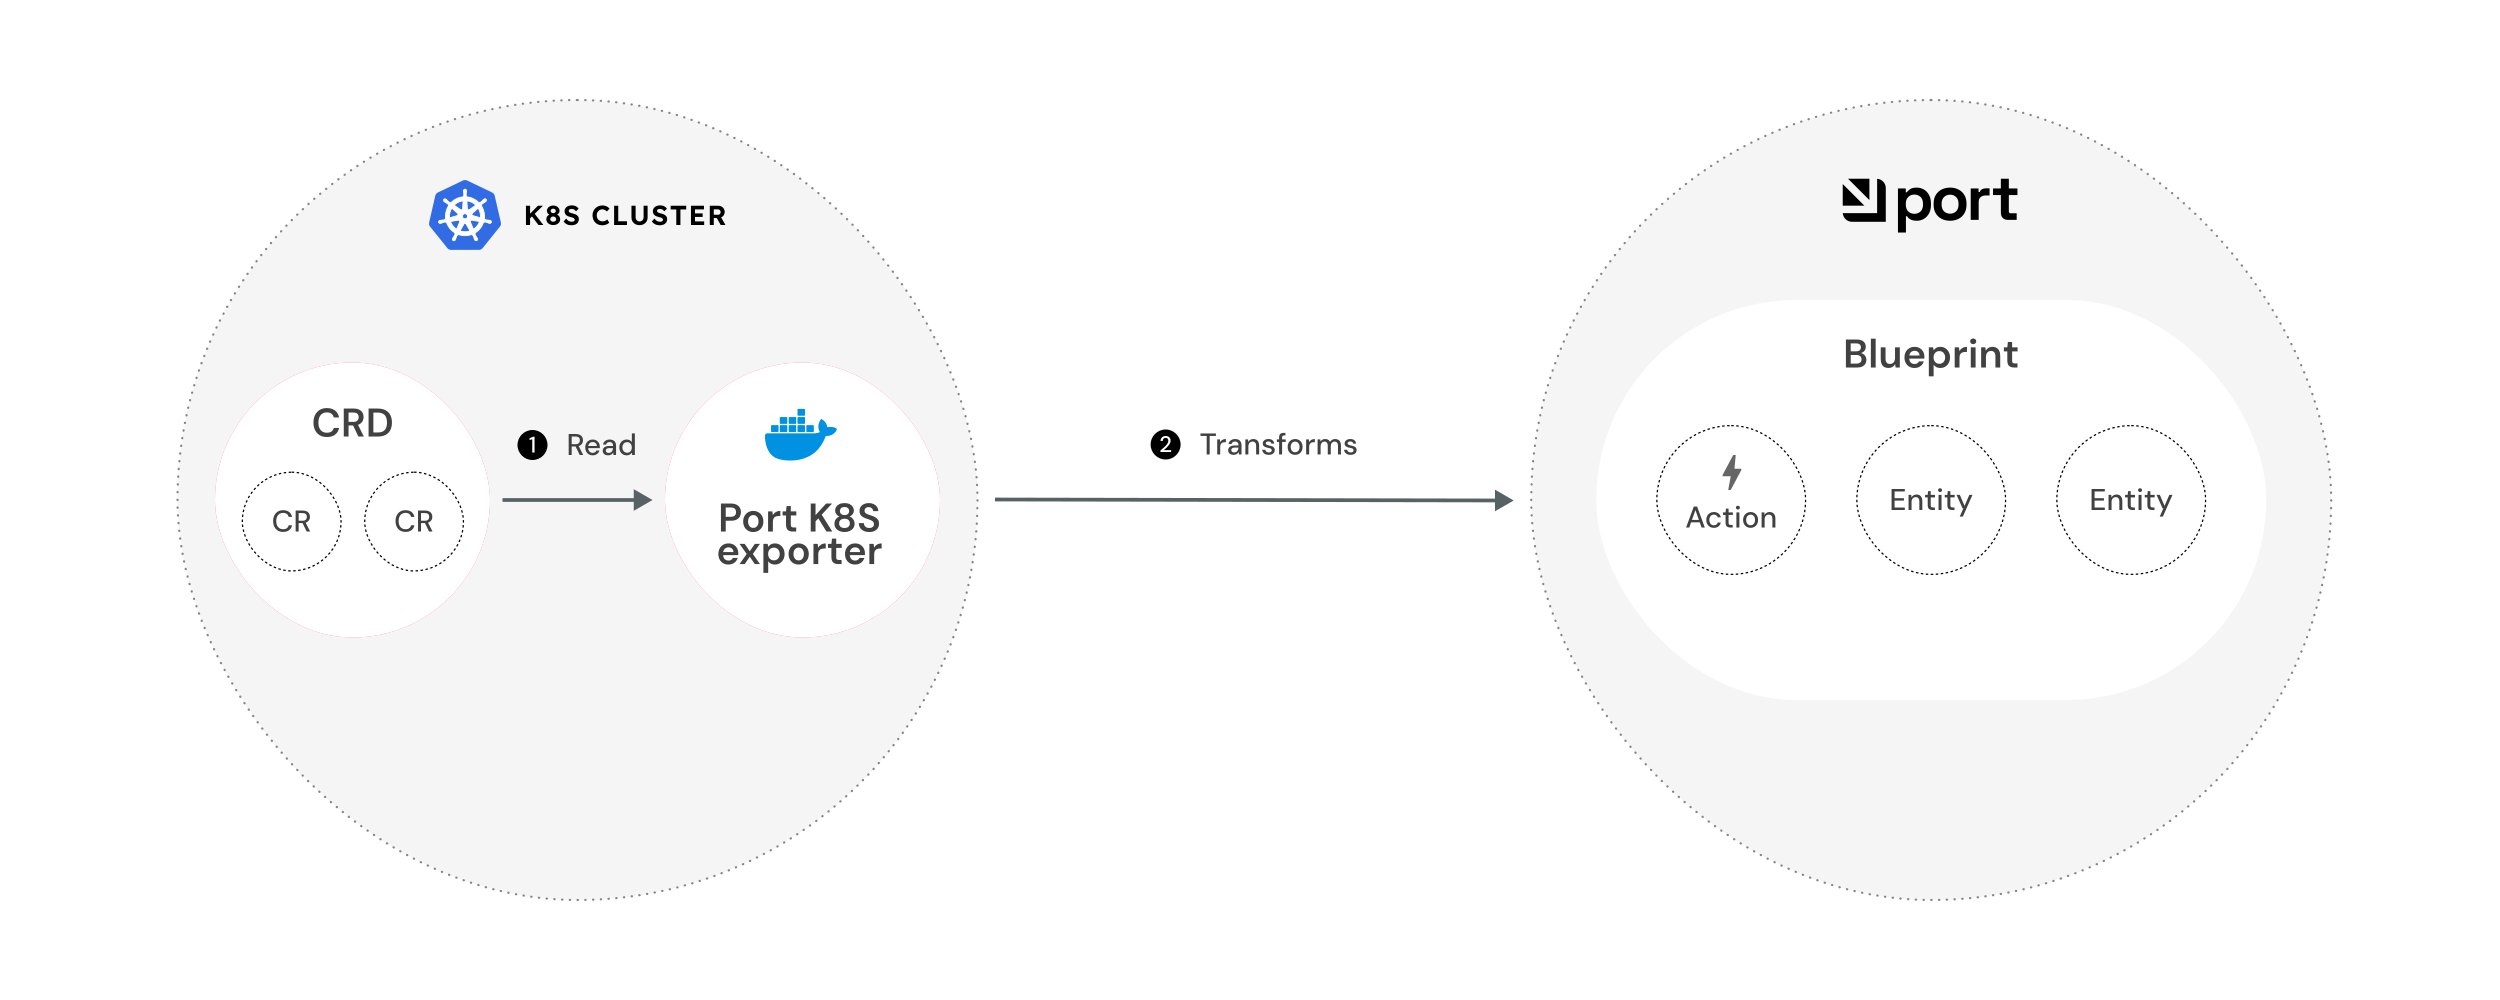
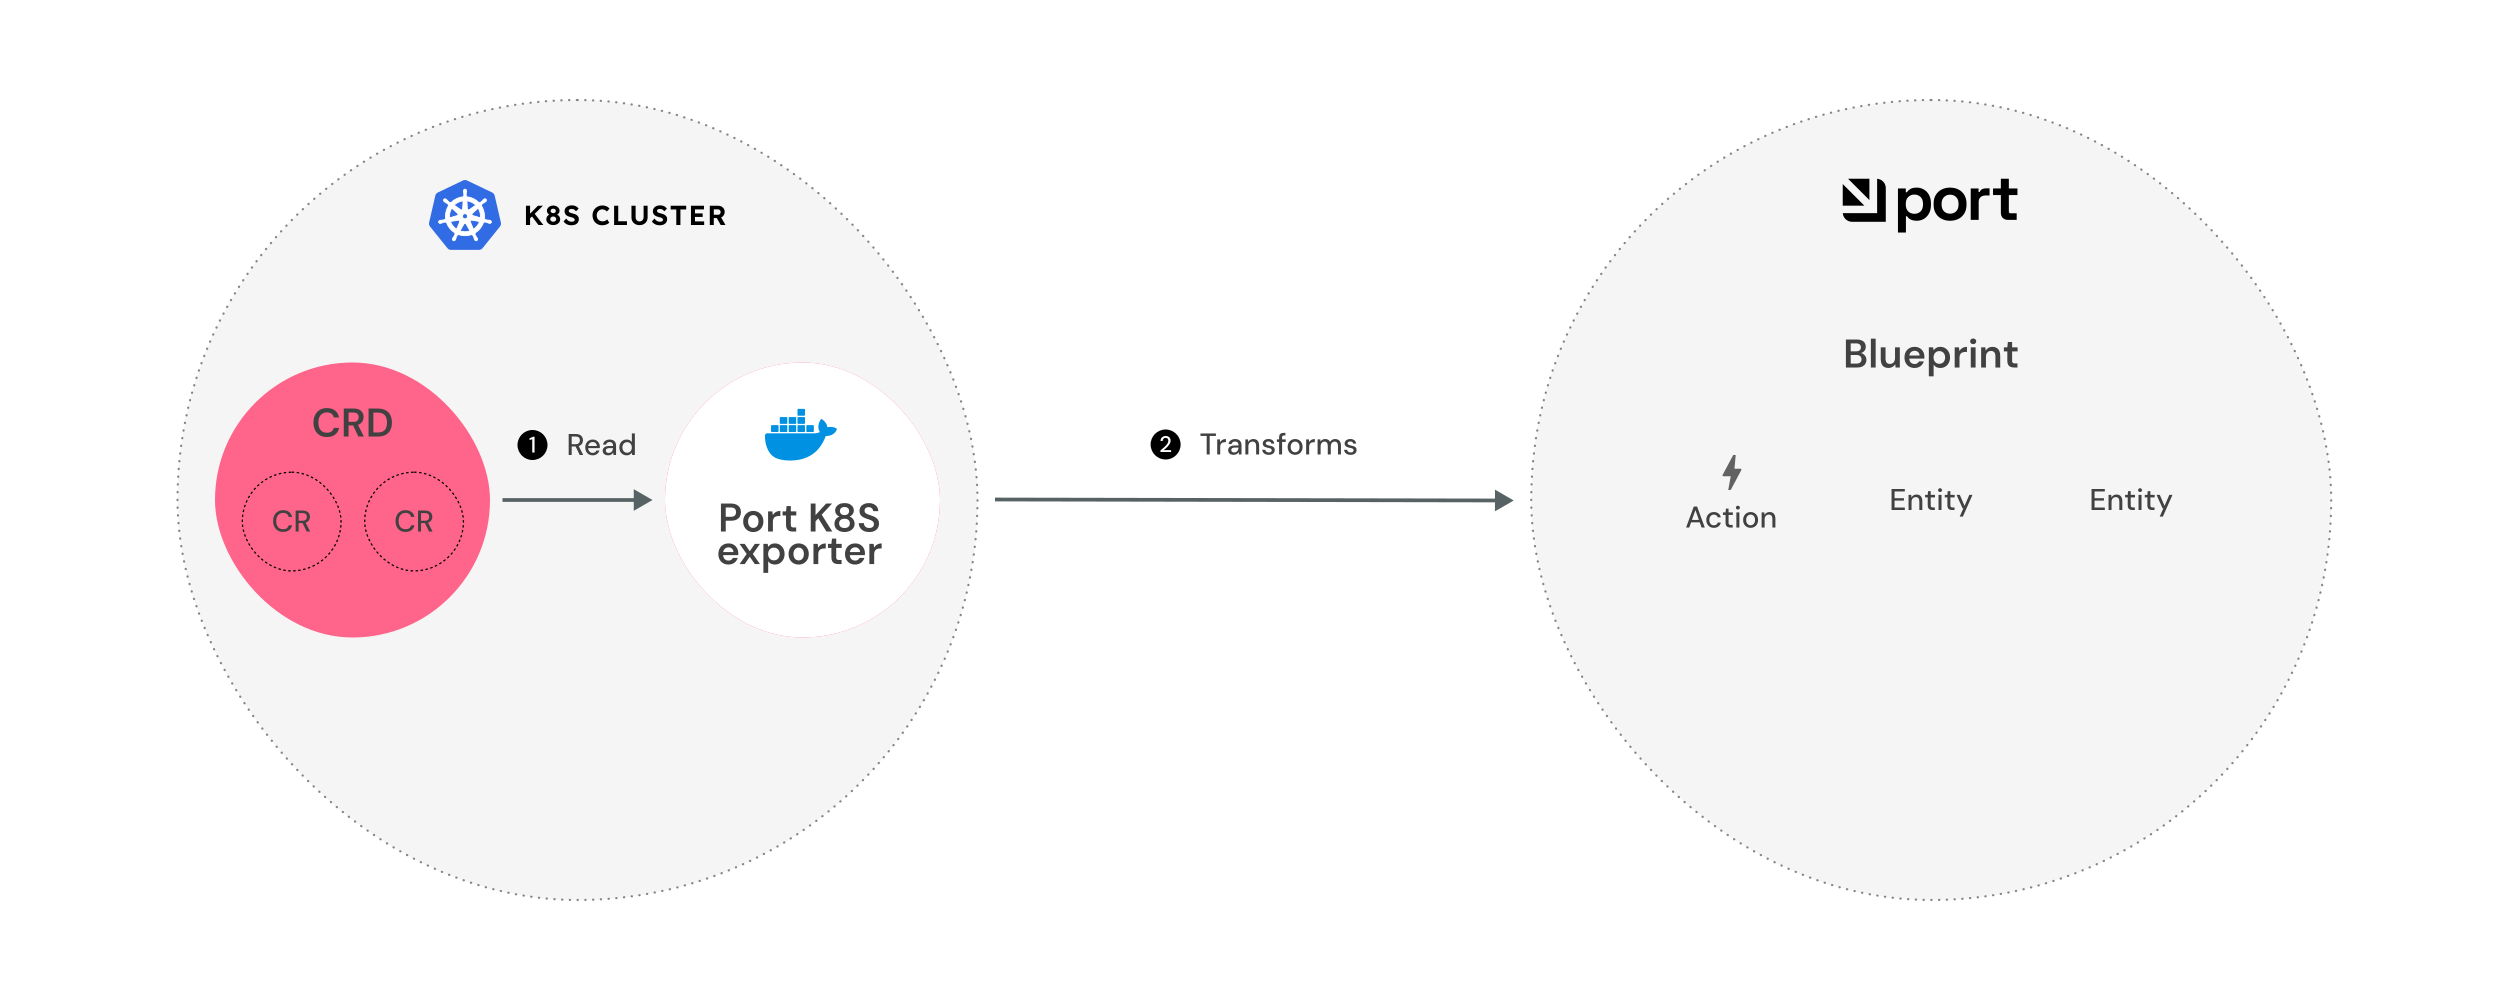
<svg xmlns="http://www.w3.org/2000/svg" width="1000" height="400" viewBox="0 0 1000 400" fill="none">
  <rect width="1000" height="400" fill="white" />
  <rect x="71" y="40" width="320" height="320" rx="160" fill="#F5F5F5" />
  <rect x="71" y="40" width="320" height="320" rx="160" stroke="#858585" stroke-width="0.886" stroke-linecap="round" stroke-dasharray="0.1 3" />
  <rect x="86" y="145" width="110" height="110" rx="55" fill="#FF648A" />
-   <rect x="86" y="145" width="110" height="110" rx="55" fill="white" />
  <path d="M130.764 174.815C129.655 174.815 128.695 174.575 127.884 174.095C127.084 173.605 126.465 172.927 126.028 172.063C125.601 171.189 125.388 170.181 125.388 169.039C125.388 167.887 125.601 166.879 126.028 166.015C126.465 165.141 127.084 164.458 127.884 163.967C128.695 163.477 129.655 163.231 130.764 163.231C132.097 163.231 133.185 163.562 134.028 164.223C134.871 164.874 135.404 165.797 135.628 166.991H133.516C133.367 166.362 133.063 165.866 132.604 165.503C132.145 165.141 131.527 164.959 130.748 164.959C130.044 164.959 129.436 165.125 128.924 165.455C128.423 165.775 128.033 166.245 127.756 166.863C127.489 167.471 127.356 168.197 127.356 169.039C127.356 169.882 127.489 170.607 127.756 171.215C128.033 171.813 128.423 172.277 128.924 172.607C129.436 172.927 130.044 173.087 130.748 173.087C131.527 173.087 132.145 172.922 132.604 172.591C133.063 172.25 133.367 171.781 133.516 171.183H135.628C135.415 172.314 134.881 173.205 134.028 173.855C133.185 174.495 132.097 174.815 130.764 174.815ZM137.507 174.623V163.423H141.523C142.408 163.423 143.139 163.578 143.715 163.887C144.301 164.186 144.733 164.591 145.011 165.103C145.299 165.605 145.443 166.175 145.443 166.815C145.443 167.413 145.304 167.967 145.027 168.479C144.749 168.991 144.317 169.402 143.731 169.711C143.144 170.021 142.392 170.175 141.475 170.175H139.427V174.623H137.507ZM143.347 174.623L140.995 169.679H143.075L145.539 174.623H143.347ZM139.427 168.751H141.395C142.109 168.751 142.632 168.581 142.963 168.239C143.304 167.887 143.475 167.429 143.475 166.863C143.475 166.309 143.309 165.866 142.979 165.535C142.648 165.194 142.12 165.023 141.395 165.023H139.427V168.751ZM147.429 174.623V163.423H151.045C152.346 163.423 153.418 163.653 154.261 164.111C155.114 164.57 155.743 165.221 156.149 166.063C156.565 166.895 156.773 167.887 156.773 169.039C156.773 170.17 156.565 171.157 156.149 171.999C155.743 172.831 155.114 173.477 154.261 173.935C153.418 174.394 152.346 174.623 151.045 174.623H147.429ZM149.349 172.991H150.949C151.919 172.991 152.682 172.837 153.237 172.527C153.802 172.207 154.202 171.754 154.437 171.167C154.682 170.57 154.805 169.861 154.805 169.039C154.805 168.207 154.682 167.498 154.437 166.911C154.202 166.314 153.802 165.855 153.237 165.535C152.682 165.205 151.919 165.039 150.949 165.039H149.349V172.991Z" fill="#424141" />
  <rect x="145.88" y="188.873" width="39.5" height="39.5" rx="19.75" stroke="black" stroke-width="0.5" stroke-dasharray="1 1" />
  <path d="M162.21 212.767C161.386 212.767 160.674 212.587 160.074 212.227C159.482 211.859 159.022 211.351 158.694 210.703C158.374 210.047 158.214 209.287 158.214 208.423C158.214 207.567 158.374 206.811 158.694 206.155C159.022 205.499 159.482 204.991 160.074 204.631C160.674 204.263 161.386 204.079 162.21 204.079C163.194 204.079 163.99 204.315 164.598 204.787C165.214 205.259 165.606 205.923 165.774 206.779H164.454C164.334 206.283 164.086 205.887 163.71 205.591C163.342 205.295 162.842 205.147 162.21 205.147C161.642 205.147 161.15 205.279 160.734 205.543C160.318 205.807 159.998 206.183 159.774 206.671C159.55 207.159 159.438 207.743 159.438 208.423C159.438 209.103 159.55 209.691 159.774 210.187C159.998 210.675 160.318 211.051 160.734 211.315C161.15 211.571 161.642 211.699 162.21 211.699C162.842 211.699 163.342 211.559 163.71 211.279C164.086 210.991 164.334 210.603 164.454 210.115H165.774C165.606 210.947 165.214 211.599 164.598 212.071C163.99 212.535 163.194 212.767 162.21 212.767ZM167.209 212.623V204.223H170.053C170.717 204.223 171.261 204.335 171.685 204.559C172.109 204.783 172.421 205.083 172.621 205.459C172.829 205.827 172.933 206.247 172.933 206.719C172.933 207.167 172.829 207.583 172.621 207.967C172.421 208.343 172.105 208.647 171.673 208.879C171.241 209.103 170.689 209.215 170.017 209.215H168.409V212.623H167.209ZM171.625 212.623L169.813 208.891H171.133L173.017 212.623H171.625ZM168.409 208.303H169.969C170.561 208.303 170.997 208.159 171.277 207.871C171.557 207.575 171.697 207.199 171.697 206.743C171.697 206.279 171.561 205.911 171.289 205.639C171.017 205.367 170.577 205.231 169.969 205.231H168.409V208.303Z" fill="#424141" />
  <rect x="96.927" y="188.873" width="39.5" height="39.5" rx="19.75" stroke="black" stroke-width="0.5" stroke-dasharray="1 1" />
  <path d="M113.256 212.767C112.432 212.767 111.72 212.587 111.12 212.227C110.528 211.859 110.068 211.351 109.74 210.703C109.42 210.047 109.26 209.287 109.26 208.423C109.26 207.567 109.42 206.811 109.74 206.155C110.068 205.499 110.528 204.991 111.12 204.631C111.72 204.263 112.432 204.079 113.256 204.079C114.24 204.079 115.036 204.315 115.644 204.787C116.26 205.259 116.652 205.923 116.82 206.779H115.5C115.38 206.283 115.132 205.887 114.756 205.591C114.388 205.295 113.888 205.147 113.256 205.147C112.688 205.147 112.196 205.279 111.78 205.543C111.364 205.807 111.044 206.183 110.82 206.671C110.596 207.159 110.484 207.743 110.484 208.423C110.484 209.103 110.596 209.691 110.82 210.187C111.044 210.675 111.364 211.051 111.78 211.315C112.196 211.571 112.688 211.699 113.256 211.699C113.888 211.699 114.388 211.559 114.756 211.279C115.132 210.991 115.38 210.603 115.5 210.115H116.82C116.652 210.947 116.26 211.599 115.644 212.071C115.036 212.535 114.24 212.767 113.256 212.767ZM118.256 212.623V204.223H121.1C121.764 204.223 122.308 204.335 122.732 204.559C123.156 204.783 123.468 205.083 123.668 205.459C123.876 205.827 123.98 206.247 123.98 206.719C123.98 207.167 123.876 207.583 123.668 207.967C123.468 208.343 123.152 208.647 122.72 208.879C122.288 209.103 121.736 209.215 121.064 209.215H119.456V212.623H118.256ZM122.672 212.623L120.86 208.891H122.18L124.064 212.623H122.672ZM119.456 208.303H121.016C121.608 208.303 122.044 208.159 122.324 207.871C122.604 207.575 122.744 207.199 122.744 206.743C122.744 206.279 122.608 205.911 122.336 205.639C122.064 205.367 121.624 205.231 121.016 205.231H119.456V208.303Z" fill="#424141" />
  <circle cx="213" cy="178" r="6" fill="black" />
  <path d="M212.9 181V175.717L211.802 175.996V175.321L213.233 174.7H213.818V181H212.9Z" fill="white" />
  <path d="M227.474 182V173.6H230.318C230.982 173.6 231.526 173.712 231.95 173.936C232.374 174.16 232.686 174.46 232.886 174.836C233.094 175.204 233.198 175.624 233.198 176.096C233.198 176.544 233.094 176.96 232.886 177.344C232.686 177.72 232.37 178.024 231.938 178.256C231.506 178.48 230.954 178.592 230.282 178.592H228.674V182H227.474ZM231.89 182L230.078 178.268H231.398L233.282 182H231.89ZM228.674 177.68H230.234C230.826 177.68 231.262 177.536 231.542 177.248C231.822 176.952 231.962 176.576 231.962 176.12C231.962 175.656 231.826 175.288 231.554 175.016C231.282 174.744 230.842 174.608 230.234 174.608H228.674V177.68ZM237.064 182.144C236.488 182.144 235.976 182.012 235.528 181.748C235.08 181.484 234.728 181.116 234.472 180.644C234.224 180.172 234.1 179.624 234.1 179C234.1 178.36 234.224 177.804 234.472 177.332C234.728 176.852 235.08 176.48 235.528 176.216C235.976 175.944 236.496 175.808 237.088 175.808C237.68 175.808 238.188 175.94 238.612 176.204C239.036 176.468 239.364 176.82 239.596 177.26C239.828 177.692 239.944 178.172 239.944 178.7C239.944 178.78 239.94 178.868 239.932 178.964C239.932 179.052 239.928 179.152 239.92 179.264H234.976V178.412H238.744C238.72 177.908 238.552 177.516 238.24 177.236C237.928 176.948 237.54 176.804 237.076 176.804C236.748 176.804 236.448 176.88 236.176 177.032C235.904 177.176 235.684 177.392 235.516 177.68C235.356 177.96 235.276 178.316 235.276 178.748V179.084C235.276 179.532 235.356 179.912 235.516 180.224C235.684 180.528 235.904 180.76 236.176 180.92C236.448 181.072 236.744 181.148 237.064 181.148C237.448 181.148 237.764 181.064 238.012 180.896C238.26 180.728 238.444 180.5 238.564 180.212H239.764C239.66 180.58 239.484 180.912 239.236 181.208C238.988 181.496 238.68 181.724 238.312 181.892C237.952 182.06 237.536 182.144 237.064 182.144ZM243.281 182.144C242.785 182.144 242.373 182.06 242.045 181.892C241.717 181.724 241.473 181.5 241.313 181.22C241.153 180.932 241.073 180.624 241.073 180.296C241.073 179.896 241.177 179.556 241.385 179.276C241.593 178.988 241.889 178.768 242.273 178.616C242.657 178.464 243.117 178.388 243.653 178.388H245.225C245.225 178.036 245.173 177.744 245.069 177.512C244.965 177.28 244.809 177.108 244.601 176.996C244.401 176.876 244.145 176.816 243.833 176.816C243.473 176.816 243.165 176.904 242.909 177.08C242.653 177.248 242.493 177.5 242.429 177.836H241.229C241.277 177.412 241.421 177.052 241.661 176.756C241.909 176.452 242.225 176.22 242.609 176.06C242.993 175.892 243.401 175.808 243.833 175.808C244.401 175.808 244.877 175.908 245.261 176.108C245.645 176.308 245.933 176.592 246.125 176.96C246.325 177.32 246.425 177.752 246.425 178.256V182H245.381L245.285 180.98C245.197 181.14 245.093 181.292 244.973 181.436C244.853 181.58 244.709 181.704 244.541 181.808C244.381 181.912 244.193 181.992 243.977 182.048C243.769 182.112 243.537 182.144 243.281 182.144ZM243.509 181.172C243.765 181.172 243.997 181.12 244.205 181.016C244.413 180.912 244.589 180.772 244.733 180.596C244.885 180.412 244.997 180.208 245.069 179.984C245.149 179.752 245.193 179.516 245.201 179.276V179.24H243.773C243.429 179.24 243.149 179.284 242.933 179.372C242.725 179.452 242.573 179.564 242.477 179.708C242.381 179.852 242.333 180.02 242.333 180.212C242.333 180.412 242.377 180.584 242.465 180.728C242.561 180.864 242.697 180.972 242.873 181.052C243.049 181.132 243.261 181.172 243.509 181.172ZM250.645 182.144C250.069 182.144 249.561 182.008 249.121 181.736C248.681 181.456 248.337 181.08 248.089 180.608C247.849 180.128 247.729 179.584 247.729 178.976C247.729 178.36 247.849 177.816 248.089 177.344C248.337 176.872 248.681 176.5 249.121 176.228C249.569 175.948 250.081 175.808 250.657 175.808C251.129 175.808 251.545 175.904 251.905 176.096C252.265 176.28 252.545 176.544 252.745 176.888V173.36H253.945V182H252.877L252.745 181.064C252.625 181.248 252.469 181.424 252.277 181.592C252.085 181.752 251.853 181.884 251.581 181.988C251.309 182.092 250.997 182.144 250.645 182.144ZM250.837 181.1C251.213 181.1 251.545 181.012 251.833 180.836C252.121 180.66 252.341 180.412 252.493 180.092C252.653 179.772 252.733 179.4 252.733 178.976C252.733 178.552 252.653 178.184 252.493 177.872C252.341 177.552 252.121 177.304 251.833 177.128C251.545 176.944 251.213 176.852 250.837 176.852C250.477 176.852 250.153 176.944 249.865 177.128C249.577 177.304 249.353 177.552 249.193 177.872C249.033 178.184 248.953 178.552 248.953 178.976C248.953 179.4 249.033 179.772 249.193 180.092C249.353 180.412 249.577 180.66 249.865 180.836C250.153 181.012 250.477 181.1 250.837 181.1Z" fill="#424141" />
  <path d="M261 200L253.5 204.33V195.67L261 200ZM201 199.25H254.25V200.75H201V199.25Z" fill="#576265" />
  <rect x="266" y="145" width="110" height="110" rx="55" fill="#FF648A" />
  <rect x="266" y="145" width="110" height="110" rx="55" fill="white" />
  <path d="M288.374 212.623V201.423H292.406C293.302 201.423 294.044 201.578 294.63 201.887C295.217 202.186 295.654 202.591 295.942 203.103C296.23 203.615 296.374 204.202 296.374 204.863C296.374 205.482 296.236 206.053 295.958 206.575C295.681 207.087 295.249 207.503 294.662 207.823C294.076 208.133 293.324 208.287 292.406 208.287H290.294V212.623H288.374ZM290.294 206.719H292.294C293.052 206.719 293.596 206.554 293.926 206.223C294.257 205.882 294.422 205.429 294.422 204.863C294.422 204.277 294.257 203.818 293.926 203.487C293.596 203.157 293.052 202.991 292.294 202.991H290.294V206.719ZM301.305 212.815C300.537 212.815 299.843 212.639 299.225 212.287C298.617 211.925 298.137 211.429 297.785 210.799C297.443 210.159 297.273 209.429 297.273 208.607C297.273 207.765 297.449 207.029 297.801 206.399C298.153 205.759 298.633 205.263 299.241 204.911C299.859 204.549 300.553 204.367 301.321 204.367C302.089 204.367 302.777 204.549 303.385 204.911C304.003 205.263 304.483 205.754 304.825 206.383C305.177 207.013 305.353 207.749 305.353 208.591C305.353 209.434 305.177 210.17 304.825 210.799C304.473 211.429 303.987 211.925 303.369 212.287C302.761 212.639 302.073 212.815 301.305 212.815ZM301.305 211.167C301.689 211.167 302.035 211.071 302.345 210.879C302.665 210.687 302.921 210.399 303.113 210.015C303.305 209.631 303.401 209.157 303.401 208.591C303.401 208.026 303.305 207.557 303.113 207.183C302.931 206.799 302.681 206.511 302.361 206.319C302.051 206.127 301.705 206.031 301.321 206.031C300.947 206.031 300.601 206.127 300.281 206.319C299.961 206.511 299.705 206.799 299.513 207.183C299.321 207.557 299.225 208.026 299.225 208.591C299.225 209.157 299.321 209.631 299.513 210.015C299.705 210.399 299.955 210.687 300.265 210.879C300.585 211.071 300.931 211.167 301.305 211.167ZM307.232 212.623V204.559H308.944L309.12 206.063C309.312 205.711 309.552 205.413 309.84 205.167C310.128 204.911 310.464 204.714 310.848 204.575C311.243 204.437 311.675 204.367 312.144 204.367V206.399H311.472C311.152 206.399 310.848 206.442 310.56 206.527C310.272 206.602 310.022 206.73 309.808 206.911C309.606 207.082 309.446 207.322 309.328 207.631C309.211 207.93 309.152 208.309 309.152 208.767V212.623H307.232ZM317.096 212.623C316.552 212.623 316.077 212.538 315.672 212.367C315.277 212.197 314.968 211.914 314.744 211.519C314.52 211.125 314.408 210.591 314.408 209.919V206.175H313.032V204.559H314.408L314.632 202.431H316.328V204.559H318.52V206.175H316.328V209.919C316.328 210.325 316.413 210.607 316.584 210.767C316.765 210.917 317.064 210.991 317.48 210.991H318.472V212.623H317.096ZM324.296 212.623V201.423H326.216V206.047L330.44 201.423H332.824L328.68 205.871L332.92 212.623H330.584L327.32 207.343L326.216 208.543V212.623H324.296ZM337.809 212.815C337.052 212.815 336.369 212.682 335.761 212.415C335.153 212.138 334.668 211.754 334.305 211.263C333.953 210.762 333.777 210.175 333.777 209.503C333.777 209.055 333.857 208.639 334.017 208.255C334.177 207.871 334.406 207.541 334.705 207.263C335.004 206.975 335.35 206.762 335.745 206.623C335.222 206.389 334.806 206.063 334.497 205.647C334.198 205.221 334.049 204.746 334.049 204.223C334.049 203.679 334.193 203.183 334.481 202.735C334.769 202.287 335.19 201.925 335.745 201.647C336.31 201.37 336.998 201.231 337.809 201.231C338.62 201.231 339.302 201.37 339.857 201.647C340.412 201.925 340.833 202.287 341.121 202.735C341.409 203.183 341.553 203.679 341.553 204.223C341.553 204.735 341.398 205.21 341.089 205.647C340.79 206.074 340.38 206.399 339.857 206.623C340.262 206.762 340.609 206.975 340.897 207.263C341.196 207.551 341.425 207.887 341.585 208.271C341.756 208.645 341.841 209.055 341.841 209.503C341.841 210.175 341.66 210.762 341.297 211.263C340.934 211.754 340.449 212.138 339.841 212.415C339.244 212.682 338.566 212.815 337.809 212.815ZM337.809 211.199C338.513 211.199 339.041 211.029 339.393 210.687C339.756 210.335 339.937 209.893 339.937 209.359C339.937 208.762 339.745 208.303 339.361 207.983C338.988 207.653 338.47 207.487 337.809 207.487C337.148 207.487 336.62 207.653 336.225 207.983C335.841 208.303 335.649 208.762 335.649 209.359C335.649 209.893 335.83 210.335 336.193 210.687C336.566 211.029 337.105 211.199 337.809 211.199ZM337.809 206.031C338.385 206.031 338.833 205.882 339.153 205.583C339.484 205.274 339.649 204.89 339.649 204.431C339.649 203.909 339.484 203.509 339.153 203.231C338.833 202.943 338.385 202.799 337.809 202.799C337.233 202.799 336.78 202.943 336.449 203.231C336.129 203.509 335.969 203.909 335.969 204.431C335.969 204.901 336.129 205.285 336.449 205.583C336.78 205.882 337.233 206.031 337.809 206.031ZM347.697 212.815C346.886 212.815 346.166 212.671 345.537 212.383C344.908 212.095 344.417 211.685 344.065 211.151C343.713 210.618 343.532 209.983 343.521 209.247H345.553C345.553 209.621 345.638 209.957 345.809 210.255C345.99 210.543 346.236 210.773 346.545 210.943C346.865 211.114 347.249 211.199 347.697 211.199C348.081 211.199 348.412 211.141 348.689 211.023C348.977 210.895 349.196 210.719 349.345 210.495C349.505 210.261 349.585 209.989 349.585 209.679C349.585 209.327 349.5 209.039 349.329 208.815C349.169 208.581 348.945 208.383 348.657 208.223C348.369 208.063 348.038 207.925 347.665 207.807C347.292 207.679 346.897 207.546 346.481 207.407C345.596 207.109 344.929 206.73 344.481 206.271C344.033 205.802 343.809 205.178 343.809 204.399C343.809 203.749 343.964 203.189 344.273 202.719C344.582 202.25 345.014 201.887 345.569 201.631C346.134 201.365 346.785 201.231 347.521 201.231C348.268 201.231 348.918 201.365 349.473 201.631C350.038 201.898 350.481 202.271 350.801 202.751C351.132 203.221 351.302 203.786 351.313 204.447H349.265C349.254 204.17 349.18 203.914 349.041 203.679C348.902 203.434 348.7 203.237 348.433 203.087C348.177 202.927 347.862 202.847 347.489 202.847C347.169 202.837 346.881 202.89 346.625 203.007C346.38 203.114 346.182 203.274 346.033 203.487C345.894 203.69 345.825 203.946 345.825 204.255C345.825 204.554 345.889 204.805 346.017 205.007C346.156 205.199 346.353 205.365 346.609 205.503C346.865 205.631 347.164 205.754 347.505 205.871C347.846 205.989 348.22 206.117 348.625 206.255C349.18 206.437 349.681 206.661 350.129 206.927C350.588 207.183 350.95 207.519 351.217 207.935C351.484 208.351 351.617 208.89 351.617 209.551C351.617 210.127 351.468 210.666 351.169 211.167C350.87 211.658 350.433 212.058 349.857 212.367C349.281 212.666 348.561 212.815 347.697 212.815ZM291.399 225.815C290.599 225.815 289.895 225.645 289.287 225.303C288.679 224.951 288.204 224.461 287.863 223.831C287.522 223.202 287.351 222.477 287.351 221.655C287.351 220.802 287.516 220.055 287.847 219.415C288.188 218.775 288.663 218.274 289.271 217.911C289.89 217.549 290.604 217.367 291.415 217.367C292.204 217.367 292.892 217.543 293.479 217.895C294.066 218.247 294.519 218.722 294.839 219.319C295.159 219.906 295.319 220.567 295.319 221.303C295.319 221.41 295.319 221.527 295.319 221.655C295.319 221.783 295.308 221.917 295.287 222.055H288.727V220.823H293.383C293.362 220.237 293.164 219.778 292.791 219.447C292.418 219.106 291.954 218.935 291.399 218.935C291.004 218.935 290.642 219.026 290.311 219.207C289.98 219.389 289.719 219.661 289.527 220.023C289.335 220.375 289.239 220.823 289.239 221.367V221.831C289.239 222.333 289.33 222.765 289.511 223.127C289.703 223.49 289.959 223.767 290.279 223.959C290.61 224.141 290.978 224.231 291.383 224.231C291.831 224.231 292.199 224.135 292.487 223.943C292.786 223.751 293.004 223.495 293.143 223.175H295.095C294.946 223.677 294.7 224.13 294.359 224.535C294.018 224.93 293.596 225.245 293.095 225.479C292.594 225.703 292.028 225.815 291.399 225.815ZM295.824 225.623L298.672 221.591L295.824 217.559H297.888L299.904 220.487L301.92 217.559H303.984L301.136 221.591L303.984 225.623H301.92L299.904 222.695L297.888 225.623H295.824ZM305.357 229.143V217.559H307.069L307.277 218.727C307.448 218.493 307.651 218.274 307.885 218.071C308.131 217.858 308.424 217.687 308.765 217.559C309.117 217.431 309.517 217.367 309.965 217.367C310.723 217.367 311.389 217.554 311.965 217.927C312.552 218.301 313.011 218.807 313.341 219.447C313.672 220.077 313.837 220.797 313.837 221.607C313.837 222.418 313.667 223.143 313.325 223.783C312.995 224.413 312.536 224.909 311.949 225.271C311.373 225.634 310.712 225.815 309.965 225.815C309.357 225.815 308.824 225.703 308.365 225.479C307.917 225.245 307.555 224.914 307.277 224.487V229.143H305.357ZM309.565 224.151C310.013 224.151 310.413 224.045 310.765 223.831C311.117 223.618 311.389 223.319 311.581 222.935C311.784 222.551 311.885 222.109 311.885 221.607C311.885 221.095 311.784 220.647 311.581 220.263C311.389 219.879 311.117 219.581 310.765 219.367C310.413 219.154 310.013 219.047 309.565 219.047C309.107 219.047 308.701 219.154 308.349 219.367C308.008 219.581 307.736 219.879 307.533 220.263C307.341 220.647 307.245 221.09 307.245 221.591C307.245 222.103 307.341 222.551 307.533 222.935C307.736 223.309 308.008 223.607 308.349 223.831C308.701 224.045 309.107 224.151 309.565 224.151ZM319.461 225.815C318.693 225.815 318 225.639 317.381 225.287C316.773 224.925 316.293 224.429 315.941 223.799C315.6 223.159 315.429 222.429 315.429 221.607C315.429 220.765 315.605 220.029 315.957 219.399C316.309 218.759 316.789 218.263 317.397 217.911C318.016 217.549 318.709 217.367 319.477 217.367C320.245 217.367 320.933 217.549 321.541 217.911C322.16 218.263 322.64 218.754 322.981 219.383C323.333 220.013 323.509 220.749 323.509 221.591C323.509 222.434 323.333 223.17 322.981 223.799C322.629 224.429 322.144 224.925 321.525 225.287C320.917 225.639 320.229 225.815 319.461 225.815ZM319.461 224.167C319.845 224.167 320.192 224.071 320.501 223.879C320.821 223.687 321.077 223.399 321.269 223.015C321.461 222.631 321.557 222.157 321.557 221.591C321.557 221.026 321.461 220.557 321.269 220.183C321.088 219.799 320.837 219.511 320.517 219.319C320.208 219.127 319.861 219.031 319.477 219.031C319.104 219.031 318.757 219.127 318.437 219.319C318.117 219.511 317.861 219.799 317.669 220.183C317.477 220.557 317.381 221.026 317.381 221.591C317.381 222.157 317.477 222.631 317.669 223.015C317.861 223.399 318.112 223.687 318.421 223.879C318.741 224.071 319.088 224.167 319.461 224.167ZM325.388 225.623V217.559H327.1L327.276 219.063C327.468 218.711 327.708 218.413 327.996 218.167C328.284 217.911 328.62 217.714 329.004 217.575C329.399 217.437 329.831 217.367 330.3 217.367V219.399H329.628C329.308 219.399 329.004 219.442 328.716 219.527C328.428 219.602 328.178 219.73 327.964 219.911C327.762 220.082 327.602 220.322 327.484 220.631C327.367 220.93 327.308 221.309 327.308 221.767V225.623H325.388ZM335.252 225.623C334.708 225.623 334.233 225.538 333.828 225.367C333.433 225.197 333.124 224.914 332.9 224.519C332.676 224.125 332.564 223.591 332.564 222.919V219.175H331.188V217.559H332.564L332.788 215.431H334.484V217.559H336.676V219.175H334.484V222.919C334.484 223.325 334.569 223.607 334.74 223.767C334.921 223.917 335.22 223.991 335.636 223.991H336.628V225.623H335.252ZM342.055 225.815C341.255 225.815 340.551 225.645 339.943 225.303C339.335 224.951 338.86 224.461 338.519 223.831C338.178 223.202 338.007 222.477 338.007 221.655C338.007 220.802 338.172 220.055 338.503 219.415C338.844 218.775 339.319 218.274 339.927 217.911C340.546 217.549 341.26 217.367 342.071 217.367C342.86 217.367 343.548 217.543 344.135 217.895C344.722 218.247 345.175 218.722 345.495 219.319C345.815 219.906 345.975 220.567 345.975 221.303C345.975 221.41 345.975 221.527 345.975 221.655C345.975 221.783 345.964 221.917 345.943 222.055H339.383V220.823H344.039C344.018 220.237 343.82 219.778 343.447 219.447C343.074 219.106 342.61 218.935 342.055 218.935C341.66 218.935 341.298 219.026 340.967 219.207C340.636 219.389 340.375 219.661 340.183 220.023C339.991 220.375 339.895 220.823 339.895 221.367V221.831C339.895 222.333 339.986 222.765 340.167 223.127C340.359 223.49 340.615 223.767 340.935 223.959C341.266 224.141 341.634 224.231 342.039 224.231C342.487 224.231 342.855 224.135 343.143 223.943C343.442 223.751 343.66 223.495 343.799 223.175H345.751C345.602 223.677 345.356 224.13 345.015 224.535C344.674 224.93 344.252 225.245 343.751 225.479C343.25 225.703 342.684 225.815 342.055 225.815ZM347.748 225.623V217.559H349.46L349.636 219.063C349.828 218.711 350.068 218.413 350.356 218.167C350.644 217.911 350.98 217.714 351.364 217.575C351.759 217.437 352.191 217.367 352.66 217.367V219.399H351.988C351.668 219.399 351.364 219.442 351.076 219.527C350.788 219.602 350.537 219.73 350.324 219.911C350.121 220.082 349.961 220.322 349.844 220.631C349.727 220.93 349.668 221.309 349.668 221.767V225.623H347.748Z" fill="#424141" />
  <path d="M334.507 171.373C334.427 171.308 333.705 170.759 332.156 170.759C331.755 170.759 331.34 170.799 330.94 170.867C330.647 168.823 328.95 167.834 328.882 167.783L328.467 167.541L328.2 167.928C327.867 168.448 327.611 169.036 327.466 169.636C327.185 170.799 327.358 171.893 327.947 172.829C327.239 173.229 326.09 173.323 325.849 173.337H306.881C306.386 173.337 305.986 173.738 305.986 174.233C305.96 175.89 306.239 177.544 306.813 179.108C307.467 180.816 308.442 182.086 309.698 182.86C311.114 183.727 313.425 184.222 316.029 184.222C317.203 184.222 318.379 184.114 319.542 183.901C321.159 183.608 322.708 183.045 324.136 182.232C325.312 181.55 326.367 180.683 327.262 179.668C328.772 177.971 329.667 176.075 330.321 174.392C330.415 174.392 330.494 174.392 330.588 174.392C332.231 174.392 333.246 173.738 333.806 173.176C334.181 172.829 334.46 172.4 334.661 171.919L334.781 171.572L334.507 171.373ZM322.767 172.789H325.305C325.425 172.789 325.532 172.695 325.532 172.561V170.29C325.532 170.171 325.439 170.063 325.305 170.063H322.767C322.647 170.063 322.54 170.157 322.54 170.29V172.561C322.554 172.695 322.647 172.789 322.767 172.789ZM319.228 166.285H321.766C321.886 166.285 321.993 166.191 321.993 166.058V163.786C321.993 163.667 321.886 163.559 321.766 163.559H319.228C319.108 163.559 319 163.653 319 163.786V166.058C319 166.177 319.106 166.285 319.228 166.285ZM319.228 169.543H321.766C321.886 169.543 321.993 169.435 321.993 169.315V167.044C321.993 166.925 321.886 166.817 321.766 166.817H319.228C319.108 166.817 319 166.911 319 167.044V169.315C319 169.437 319.106 169.543 319.228 169.543ZM315.715 169.543H318.253C318.372 169.543 318.48 169.435 318.48 169.315V167.044C318.48 166.925 318.386 166.817 318.253 166.817H315.715C315.595 166.817 315.487 166.911 315.487 167.044V169.315C315.487 169.437 315.581 169.543 315.715 169.543ZM312.147 169.543H314.686C314.805 169.543 314.913 169.435 314.913 169.315V167.044C314.913 166.925 314.819 166.817 314.686 166.817H312.147C312.028 166.817 311.92 166.911 311.92 167.044V169.315C311.934 169.437 312.028 169.543 312.147 169.543ZM319.228 172.789H321.766C321.886 172.789 321.993 172.695 321.993 172.561V170.29C321.993 170.171 321.9 170.063 321.766 170.063H319.228C319.108 170.063 319 170.157 319 170.29V172.561C319 172.695 319.106 172.789 319.228 172.789ZM315.715 172.789H318.253C318.372 172.789 318.48 172.695 318.48 172.561V170.29C318.48 170.171 318.386 170.063 318.253 170.063H315.715C315.595 170.063 315.487 170.157 315.487 170.29V172.561C315.487 172.695 315.581 172.789 315.715 172.789ZM312.147 172.789H314.686C314.805 172.789 314.913 172.695 314.913 172.561V170.29C314.913 170.171 314.819 170.063 314.686 170.063H312.147C312.028 170.063 311.92 170.157 311.92 170.29V172.561C311.934 172.695 312.028 172.789 312.147 172.789ZM308.648 172.789H311.186C311.306 172.789 311.414 172.695 311.414 172.561V170.29C311.414 170.171 311.32 170.063 311.186 170.063H308.648C308.529 170.063 308.421 170.157 308.421 170.29V172.561C308.435 172.695 308.529 172.789 308.648 172.789Z" fill="#0091E2" />
  <path d="M185.9 72.019C185.646 72.031 185.396 72.094 185.166 72.204L175.154 76.988C174.895 77.112 174.667 77.292 174.488 77.515C174.309 77.738 174.182 77.998 174.118 78.276L171.648 89.022C171.591 89.27 171.585 89.526 171.629 89.776C171.674 90.026 171.769 90.265 171.908 90.478C171.942 90.53 171.978 90.581 172.017 90.629L178.947 99.246C179.126 99.469 179.354 99.649 179.613 99.773C179.872 99.896 180.156 99.96 180.444 99.96L191.557 99.958C191.845 99.958 192.129 99.894 192.388 99.771C192.647 99.647 192.875 99.467 193.054 99.245L199.982 90.627C200.161 90.404 200.288 90.143 200.352 89.865C200.416 89.587 200.416 89.298 200.352 89.02L197.878 78.274C197.814 77.996 197.688 77.735 197.508 77.512C197.329 77.289 197.101 77.109 196.842 76.986L186.829 72.204C186.54 72.066 186.22 72.002 185.9 72.019Z" fill="#326CE5" />
  <path d="M186 75.675C185.669 75.675 185.4 75.974 185.4 76.341C185.4 76.347 185.401 76.352 185.402 76.358C185.401 76.408 185.399 76.468 185.4 76.512C185.408 76.724 185.454 76.886 185.482 77.082C185.533 77.5 185.575 77.846 185.549 78.169C185.523 78.29 185.434 78.401 185.354 78.478L185.34 78.732C184.98 78.762 184.618 78.816 184.257 78.899C182.701 79.252 181.361 80.053 180.341 81.136C180.275 81.091 180.159 81.007 180.125 80.982C180.018 80.996 179.909 81.029 179.769 80.947C179.5 80.767 179.256 80.518 178.961 80.218C178.825 80.074 178.727 79.937 178.566 79.799C178.53 79.767 178.474 79.725 178.433 79.692C178.307 79.592 178.159 79.54 178.016 79.535C177.831 79.529 177.654 79.601 177.538 79.746C177.332 80.005 177.398 80.401 177.685 80.63C177.688 80.632 177.691 80.634 177.694 80.636C177.734 80.668 177.782 80.709 177.818 80.736C177.989 80.862 178.145 80.927 178.315 81.027C178.674 81.248 178.971 81.432 179.206 81.653C179.298 81.751 179.315 81.924 179.327 81.999L179.519 82.17C178.491 83.718 178.015 85.629 178.296 87.577L178.045 87.65C177.979 87.735 177.885 87.869 177.788 87.909C177.479 88.007 177.132 88.042 176.713 88.086C176.517 88.103 176.347 88.093 176.138 88.132C176.092 88.141 176.028 88.158 175.978 88.169C175.977 88.17 175.975 88.17 175.973 88.171C175.97 88.171 175.967 88.173 175.964 88.173C175.611 88.259 175.384 88.583 175.457 88.903C175.53 89.223 175.875 89.418 176.231 89.341C176.233 89.341 176.237 89.34 176.239 89.34C176.243 89.339 176.247 89.337 176.251 89.336C176.301 89.325 176.363 89.313 176.406 89.301C176.611 89.246 176.759 89.166 176.944 89.095C177.34 88.953 177.669 88.834 177.989 88.788C178.122 88.778 178.263 88.87 178.333 88.91L178.594 88.865C179.195 90.728 180.455 92.235 182.05 93.18L181.942 93.441C181.981 93.543 182.024 93.68 181.995 93.78C181.879 94.082 181.679 94.4 181.452 94.755C181.343 94.919 181.23 95.046 181.131 95.234C181.107 95.279 181.077 95.348 181.054 95.395C180.9 95.725 181.013 96.105 181.309 96.247C181.607 96.39 181.976 96.239 182.136 95.909C182.136 95.908 182.137 95.908 182.138 95.908C182.138 95.907 182.137 95.907 182.138 95.906C182.16 95.859 182.193 95.798 182.212 95.754C182.297 95.559 182.325 95.393 182.385 95.205C182.543 94.806 182.63 94.388 182.849 94.128C182.908 94.057 183.006 94.029 183.107 94.002L183.243 93.756C184.633 94.29 186.19 94.433 187.745 94.08C188.1 94 188.442 93.895 188.773 93.77C188.811 93.838 188.882 93.968 188.901 94.001C189.004 94.034 189.116 94.052 189.207 94.187C189.371 94.466 189.482 94.796 189.618 95.194C189.678 95.382 189.707 95.549 189.792 95.744C189.812 95.788 189.844 95.85 189.867 95.897C190.026 96.229 190.397 96.38 190.695 96.237C190.991 96.094 191.104 95.715 190.95 95.385C190.927 95.338 190.896 95.269 190.872 95.224C190.773 95.036 190.66 94.91 190.55 94.746C190.324 94.391 190.135 94.096 190.019 93.795C189.97 93.639 190.027 93.542 190.065 93.441C190.042 93.415 189.994 93.268 189.965 93.199C191.623 92.22 192.846 90.658 193.42 88.853C193.498 88.865 193.632 88.889 193.676 88.898C193.766 88.839 193.849 88.761 194.012 88.774C194.332 88.82 194.66 88.939 195.057 89.081C195.241 89.152 195.389 89.234 195.594 89.289C195.638 89.3 195.7 89.311 195.749 89.322C195.753 89.323 195.757 89.325 195.761 89.326C195.764 89.326 195.767 89.326 195.77 89.327C196.125 89.403 196.47 89.209 196.543 88.889C196.616 88.569 196.389 88.244 196.036 88.159C195.985 88.147 195.912 88.128 195.862 88.118C195.653 88.079 195.484 88.088 195.287 88.072C194.868 88.028 194.521 87.993 194.213 87.895C194.087 87.847 193.998 87.697 193.954 87.635L193.712 87.565C193.838 86.657 193.804 85.712 193.587 84.767C193.367 83.813 192.98 82.94 192.464 82.171C192.526 82.115 192.643 82.011 192.676 81.981C192.686 81.873 192.677 81.76 192.789 81.641C193.024 81.42 193.322 81.237 193.68 81.015C193.85 80.915 194.007 80.851 194.178 80.725C194.217 80.696 194.269 80.651 194.31 80.618C194.597 80.389 194.664 79.993 194.457 79.735C194.251 79.476 193.851 79.452 193.563 79.681C193.523 79.713 193.467 79.756 193.43 79.787C193.269 79.926 193.17 80.062 193.035 80.206C192.739 80.506 192.495 80.757 192.227 80.937C192.11 81.005 191.94 80.981 191.863 80.977L191.635 81.139C190.335 79.777 188.566 78.905 186.66 78.736C186.655 78.656 186.648 78.512 186.646 78.468C186.568 78.394 186.474 78.33 186.45 78.169C186.424 77.846 186.468 77.5 186.518 77.082C186.546 76.886 186.592 76.724 186.6 76.512C186.602 76.463 186.599 76.394 186.599 76.341C186.599 75.974 186.33 75.675 186 75.675ZM185.249 80.324L185.071 83.467L185.058 83.474C185.046 83.755 184.815 83.98 184.531 83.98C184.414 83.98 184.307 83.942 184.22 83.879L184.214 83.881L181.637 82.054C182.429 81.275 183.442 80.699 184.61 80.434C184.823 80.385 185.037 80.35 185.249 80.324ZM186.751 80.324C188.115 80.491 189.376 81.109 190.342 82.055L187.781 83.871L187.772 83.867C187.544 84.033 187.224 83.992 187.047 83.77C186.974 83.679 186.936 83.572 186.932 83.464L186.929 83.462L186.751 80.324ZM180.702 83.228L183.056 85.333L183.053 85.346C183.266 85.531 183.297 85.851 183.12 86.073C183.047 86.164 182.95 86.225 182.846 86.254L182.843 86.264L179.826 87.135C179.673 85.731 180.004 84.366 180.702 83.228ZM191.28 83.229C191.63 83.796 191.895 84.429 192.052 85.115C192.208 85.793 192.247 86.47 192.183 87.124L189.151 86.251L189.148 86.238C188.877 86.164 188.71 85.888 188.773 85.611C188.799 85.498 188.859 85.401 188.941 85.331L188.94 85.324L191.28 83.229ZM185.517 85.496H186.481L187.08 86.245L186.865 87.18L186 87.596L185.131 87.178L184.916 86.244L185.517 85.496ZM188.608 88.059C188.649 88.057 188.69 88.061 188.73 88.068L188.735 88.062L191.855 88.589C191.399 89.873 190.525 90.984 189.357 91.728L188.146 88.802L188.149 88.797C188.038 88.538 188.15 88.235 188.406 88.112C188.471 88.08 188.54 88.063 188.608 88.059ZM183.367 88.072C183.605 88.076 183.819 88.241 183.874 88.483C183.9 88.597 183.887 88.709 183.844 88.808L183.853 88.82L182.655 91.716C181.534 90.997 180.642 89.921 180.164 88.6L183.258 88.075L183.263 88.081C183.298 88.075 183.333 88.072 183.367 88.072ZM185.98 89.341C186.063 89.338 186.147 89.355 186.227 89.394C186.332 89.444 186.413 89.524 186.464 89.619H186.476L188.001 92.375C187.803 92.441 187.6 92.498 187.391 92.545C186.225 92.81 185.062 92.73 184.01 92.371L185.531 89.62H185.533C185.625 89.45 185.798 89.348 185.98 89.341Z" fill="white" stroke="white" stroke-width="0.36" />
  <path d="M211.622 87.723L211.27 86.227L215.164 82.3H217.166L211.622 87.723ZM210.379 90V82.3H212.029V90H210.379ZM215.373 90L212.491 86.172L213.624 85.193L217.331 90H215.373ZM221.295 90.033C220.781 90.033 220.316 89.934 219.898 89.736C219.48 89.531 219.146 89.256 218.897 88.911C218.647 88.566 218.523 88.185 218.523 87.767C218.523 87.496 218.556 87.25 218.622 87.03C218.695 86.81 218.801 86.612 218.941 86.436C219.087 86.26 219.263 86.106 219.469 85.974C219.674 85.842 219.912 85.728 220.184 85.633L220.074 86.018C219.868 85.937 219.685 85.842 219.524 85.732C219.362 85.615 219.223 85.483 219.106 85.336C218.996 85.189 218.908 85.032 218.842 84.863C218.783 84.687 218.754 84.504 218.754 84.313C218.754 83.917 218.867 83.561 219.095 83.246C219.322 82.931 219.626 82.681 220.008 82.498C220.389 82.307 220.818 82.212 221.295 82.212C221.764 82.212 222.189 82.307 222.571 82.498C222.952 82.681 223.256 82.931 223.484 83.246C223.711 83.561 223.825 83.917 223.825 84.313C223.825 84.504 223.795 84.687 223.737 84.863C223.678 85.032 223.594 85.186 223.484 85.325C223.374 85.464 223.234 85.593 223.066 85.71C222.904 85.827 222.714 85.93 222.494 86.018L222.428 85.677C222.67 85.75 222.89 85.853 223.088 85.985C223.293 86.11 223.465 86.264 223.605 86.447C223.751 86.623 223.865 86.821 223.946 87.041C224.026 87.261 224.067 87.503 224.067 87.767C224.067 88.192 223.942 88.577 223.693 88.922C223.443 89.267 223.11 89.538 222.692 89.736C222.274 89.934 221.808 90.033 221.295 90.033ZM221.295 88.68C221.515 88.68 221.716 88.636 221.9 88.548C222.083 88.46 222.226 88.343 222.329 88.196C222.431 88.042 222.483 87.866 222.483 87.668C222.483 87.463 222.431 87.283 222.329 87.129C222.226 86.968 222.083 86.839 221.9 86.744C221.724 86.649 221.522 86.601 221.295 86.601C221.067 86.601 220.862 86.649 220.679 86.744C220.503 86.839 220.363 86.968 220.261 87.129C220.158 87.283 220.107 87.463 220.107 87.668C220.107 87.859 220.158 88.031 220.261 88.185C220.363 88.332 220.503 88.453 220.679 88.548C220.862 88.636 221.067 88.68 221.295 88.68ZM221.295 85.259C221.493 85.259 221.669 85.222 221.823 85.149C221.977 85.068 222.098 84.966 222.186 84.841C222.281 84.709 222.329 84.555 222.329 84.379C222.329 84.21 222.281 84.06 222.186 83.928C222.098 83.789 221.977 83.679 221.823 83.598C221.669 83.517 221.493 83.477 221.295 83.477C221.097 83.477 220.917 83.517 220.756 83.598C220.602 83.679 220.477 83.789 220.382 83.928C220.294 84.06 220.25 84.21 220.25 84.379C220.25 84.555 220.294 84.709 220.382 84.841C220.477 84.966 220.602 85.068 220.756 85.149C220.917 85.222 221.097 85.259 221.295 85.259ZM228.597 90.11C228.12 90.11 227.684 90.051 227.288 89.934C226.899 89.817 226.551 89.644 226.243 89.417C225.942 89.19 225.671 88.915 225.429 88.592L226.463 87.415C226.822 87.914 227.178 88.255 227.53 88.438C227.889 88.614 228.278 88.702 228.696 88.702C228.923 88.702 229.125 88.673 229.301 88.614C229.484 88.548 229.627 88.456 229.73 88.339C229.832 88.222 229.884 88.082 229.884 87.921C229.884 87.804 229.858 87.697 229.807 87.602C229.755 87.499 229.682 87.411 229.587 87.338C229.491 87.257 229.378 87.188 229.246 87.129C229.114 87.063 228.967 87.008 228.806 86.964C228.644 86.913 228.468 86.872 228.278 86.843C227.867 86.748 227.508 86.634 227.2 86.502C226.892 86.363 226.635 86.194 226.43 85.996C226.224 85.791 226.07 85.56 225.968 85.303C225.872 85.046 225.825 84.757 225.825 84.434C225.825 84.104 225.898 83.8 226.045 83.521C226.191 83.235 226.393 82.989 226.65 82.784C226.914 82.579 227.214 82.421 227.552 82.311C227.896 82.201 228.259 82.146 228.641 82.146C229.11 82.146 229.521 82.201 229.873 82.311C230.225 82.414 230.529 82.564 230.786 82.762C231.05 82.96 231.27 83.202 231.446 83.488L230.401 84.5C230.247 84.295 230.078 84.122 229.895 83.983C229.719 83.844 229.524 83.741 229.312 83.675C229.106 83.602 228.894 83.565 228.674 83.565C228.432 83.565 228.223 83.598 228.047 83.664C227.871 83.723 227.731 83.811 227.629 83.928C227.533 84.045 227.486 84.188 227.486 84.357C227.486 84.489 227.519 84.606 227.585 84.709C227.651 84.812 227.746 84.903 227.871 84.984C227.995 85.057 228.146 85.123 228.322 85.182C228.498 85.241 228.692 85.292 228.905 85.336C229.308 85.417 229.671 85.523 229.994 85.655C230.316 85.787 230.591 85.948 230.819 86.139C231.053 86.322 231.233 86.542 231.358 86.799C231.482 87.048 231.545 87.331 231.545 87.646C231.545 88.167 231.42 88.61 231.171 88.977C230.921 89.344 230.577 89.626 230.137 89.824C229.697 90.015 229.183 90.11 228.597 90.11ZM240.889 90.11C240.324 90.11 239.804 90.015 239.327 89.824C238.858 89.626 238.447 89.351 238.095 88.999C237.75 88.64 237.483 88.218 237.292 87.734C237.101 87.243 237.006 86.707 237.006 86.128C237.006 85.563 237.105 85.043 237.303 84.566C237.501 84.082 237.78 83.664 238.139 83.312C238.498 82.953 238.92 82.674 239.404 82.476C239.888 82.278 240.412 82.179 240.977 82.179C241.344 82.179 241.703 82.23 242.055 82.333C242.414 82.428 242.741 82.571 243.034 82.762C243.335 82.953 243.591 83.18 243.804 83.444L242.77 84.588C242.594 84.412 242.411 84.262 242.22 84.137C242.037 84.005 241.839 83.906 241.626 83.84C241.421 83.767 241.201 83.73 240.966 83.73C240.651 83.73 240.354 83.789 240.075 83.906C239.804 84.023 239.565 84.188 239.36 84.401C239.155 84.606 238.99 84.859 238.865 85.16C238.748 85.453 238.689 85.78 238.689 86.139C238.689 86.506 238.748 86.839 238.865 87.14C238.982 87.433 239.147 87.686 239.36 87.899C239.573 88.104 239.826 88.266 240.119 88.383C240.42 88.493 240.75 88.548 241.109 88.548C241.344 88.548 241.571 88.515 241.791 88.449C242.011 88.383 242.213 88.291 242.396 88.174C242.587 88.057 242.755 87.921 242.902 87.767L243.705 89.054C243.529 89.252 243.291 89.432 242.99 89.593C242.697 89.754 242.367 89.883 242 89.978C241.633 90.066 241.263 90.11 240.889 90.11ZM245.646 90V82.3H247.296V88.515H250.783V90H245.646ZM255.82 90.066C255.197 90.066 254.639 89.938 254.148 89.681C253.664 89.417 253.283 89.058 253.004 88.603C252.725 88.141 252.586 87.62 252.586 87.041V82.289H254.247V86.942C254.247 87.25 254.317 87.529 254.456 87.778C254.595 88.02 254.782 88.214 255.017 88.361C255.259 88.508 255.527 88.581 255.82 88.581C256.121 88.581 256.392 88.508 256.634 88.361C256.883 88.214 257.078 88.02 257.217 87.778C257.364 87.529 257.437 87.25 257.437 86.942V82.289H259.043V87.041C259.043 87.62 258.904 88.141 258.625 88.603C258.346 89.058 257.961 89.417 257.47 89.681C256.986 89.938 256.436 90.066 255.82 90.066ZM263.917 90.11C263.44 90.11 263.004 90.051 262.608 89.934C262.219 89.817 261.871 89.644 261.563 89.417C261.262 89.19 260.991 88.915 260.749 88.592L261.783 87.415C262.142 87.914 262.498 88.255 262.85 88.438C263.209 88.614 263.598 88.702 264.016 88.702C264.243 88.702 264.445 88.673 264.621 88.614C264.804 88.548 264.947 88.456 265.05 88.339C265.153 88.222 265.204 88.082 265.204 87.921C265.204 87.804 265.178 87.697 265.127 87.602C265.076 87.499 265.002 87.411 264.907 87.338C264.812 87.257 264.698 87.188 264.566 87.129C264.434 87.063 264.287 87.008 264.126 86.964C263.965 86.913 263.789 86.872 263.598 86.843C263.187 86.748 262.828 86.634 262.52 86.502C262.212 86.363 261.955 86.194 261.75 85.996C261.545 85.791 261.391 85.56 261.288 85.303C261.193 85.046 261.145 84.757 261.145 84.434C261.145 84.104 261.218 83.8 261.365 83.521C261.512 83.235 261.713 82.989 261.97 82.784C262.234 82.579 262.535 82.421 262.872 82.311C263.217 82.201 263.58 82.146 263.961 82.146C264.43 82.146 264.841 82.201 265.193 82.311C265.545 82.414 265.849 82.564 266.106 82.762C266.37 82.96 266.59 83.202 266.766 83.488L265.721 84.5C265.567 84.295 265.398 84.122 265.215 83.983C265.039 83.844 264.845 83.741 264.632 83.675C264.427 83.602 264.214 83.565 263.994 83.565C263.752 83.565 263.543 83.598 263.367 83.664C263.191 83.723 263.052 83.811 262.949 83.928C262.854 84.045 262.806 84.188 262.806 84.357C262.806 84.489 262.839 84.606 262.905 84.709C262.971 84.812 263.066 84.903 263.191 84.984C263.316 85.057 263.466 85.123 263.642 85.182C263.818 85.241 264.012 85.292 264.225 85.336C264.628 85.417 264.991 85.523 265.314 85.655C265.637 85.787 265.912 85.948 266.139 86.139C266.374 86.322 266.553 86.542 266.678 86.799C266.803 87.048 266.865 87.331 266.865 87.646C266.865 88.167 266.74 88.61 266.491 88.977C266.242 89.344 265.897 89.626 265.457 89.824C265.017 90.015 264.504 90.11 263.917 90.11ZM270.515 90V83.785H268.271V82.3H274.475V83.785H272.165V90H270.515ZM276.388 90V82.3H281.591V83.752H277.994V88.548H281.668V90H276.388ZM277.158 86.777V85.369H281.063V86.777H277.158ZM283.92 90V82.3H287.33C287.807 82.3 288.24 82.41 288.628 82.63C289.017 82.843 289.321 83.132 289.541 83.499C289.769 83.866 289.882 84.284 289.882 84.753C289.882 85.215 289.769 85.637 289.541 86.018C289.321 86.392 289.017 86.689 288.628 86.909C288.24 87.129 287.807 87.239 287.33 87.239H285.515V90H283.92ZM288.287 90L286.329 86.524L288.023 86.249L290.201 90.011L288.287 90ZM285.515 85.897H287.253C287.451 85.897 287.624 85.853 287.77 85.765C287.924 85.67 288.042 85.541 288.122 85.38C288.203 85.211 288.243 85.024 288.243 84.819C288.243 84.599 288.196 84.408 288.1 84.247C288.005 84.086 287.866 83.961 287.682 83.873C287.499 83.778 287.286 83.73 287.044 83.73H285.515V85.897Z" fill="black" />
  <circle cx="466.245" cy="177.798" r="6" fill="black" />
  <path d="M464.179 180.798V180.15C464.599 179.826 464.998 179.499 465.376 179.169C465.754 178.839 466.09 178.512 466.384 178.188C466.684 177.858 466.918 177.537 467.086 177.225C467.254 176.907 467.338 176.604 467.338 176.316C467.338 176.112 467.302 175.923 467.23 175.749C467.158 175.575 467.044 175.434 466.888 175.326C466.732 175.212 466.519 175.155 466.249 175.155C465.991 175.155 465.775 175.212 465.601 175.326C465.433 175.44 465.304 175.593 465.214 175.785C465.13 175.971 465.088 176.178 465.088 176.406H464.215C464.221 175.974 464.314 175.608 464.494 175.308C464.674 175.008 464.917 174.78 465.223 174.624C465.535 174.468 465.883 174.39 466.267 174.39C466.669 174.39 467.017 174.465 467.311 174.615C467.605 174.759 467.833 174.972 467.995 175.254C468.157 175.53 468.238 175.869 468.238 176.271C468.238 176.559 468.181 176.847 468.067 177.135C467.953 177.417 467.797 177.693 467.599 177.963C467.407 178.233 467.191 178.494 466.951 178.746C466.711 178.992 466.462 179.226 466.204 179.448C465.952 179.67 465.709 179.871 465.475 180.051H468.436V180.798H464.179Z" fill="white" />
  <path d="M482.675 181.798V174.382H480.191V173.398H486.371V174.382H483.875V181.798H482.675ZM486.881 181.798V175.75H487.961L488.069 176.89C488.205 176.618 488.381 176.39 488.597 176.206C488.813 176.014 489.065 175.866 489.353 175.762C489.649 175.658 489.985 175.606 490.361 175.606V176.878H489.929C489.681 176.878 489.445 176.91 489.221 176.974C488.997 177.03 488.797 177.13 488.621 177.274C488.453 177.418 488.321 177.614 488.225 177.862C488.129 178.11 488.081 178.418 488.081 178.786V181.798H486.881ZM493.467 181.942C492.971 181.942 492.559 181.858 492.231 181.69C491.903 181.522 491.659 181.298 491.499 181.018C491.339 180.73 491.259 180.422 491.259 180.094C491.259 179.694 491.363 179.354 491.571 179.074C491.779 178.786 492.075 178.566 492.459 178.414C492.843 178.262 493.303 178.186 493.839 178.186H495.411C495.411 177.834 495.359 177.542 495.255 177.31C495.151 177.078 494.995 176.906 494.787 176.794C494.587 176.674 494.331 176.614 494.019 176.614C493.659 176.614 493.351 176.702 493.095 176.878C492.839 177.046 492.679 177.298 492.615 177.634H491.415C491.463 177.21 491.607 176.85 491.847 176.554C492.095 176.25 492.411 176.018 492.795 175.858C493.179 175.69 493.587 175.606 494.019 175.606C494.587 175.606 495.063 175.706 495.447 175.906C495.831 176.106 496.119 176.39 496.311 176.758C496.511 177.118 496.611 177.55 496.611 178.054V181.798H495.567L495.471 180.778C495.383 180.938 495.279 181.09 495.159 181.234C495.039 181.378 494.895 181.502 494.727 181.606C494.567 181.71 494.379 181.79 494.163 181.846C493.955 181.91 493.723 181.942 493.467 181.942ZM493.695 180.97C493.951 180.97 494.183 180.918 494.391 180.814C494.599 180.71 494.775 180.57 494.919 180.394C495.071 180.21 495.183 180.006 495.255 179.782C495.335 179.55 495.379 179.314 495.387 179.074V179.038H493.959C493.615 179.038 493.335 179.082 493.119 179.17C492.911 179.25 492.759 179.362 492.663 179.506C492.567 179.65 492.519 179.818 492.519 180.01C492.519 180.21 492.563 180.382 492.651 180.526C492.747 180.662 492.883 180.77 493.059 180.85C493.235 180.93 493.447 180.97 493.695 180.97ZM498.143 181.798V175.75H499.223L499.295 176.782C499.487 176.422 499.759 176.138 500.111 175.93C500.463 175.714 500.867 175.606 501.323 175.606C501.803 175.606 502.215 175.702 502.559 175.894C502.903 176.086 503.171 176.378 503.363 176.77C503.555 177.154 503.651 177.638 503.651 178.222V181.798H502.451V178.342C502.451 177.782 502.327 177.358 502.079 177.07C501.831 176.782 501.471 176.638 500.999 176.638C500.687 176.638 500.407 176.714 500.159 176.866C499.911 177.01 499.711 177.226 499.559 177.514C499.415 177.802 499.343 178.154 499.343 178.57V181.798H498.143ZM507.526 181.942C507.014 181.942 506.566 181.858 506.182 181.69C505.798 181.522 505.494 181.286 505.27 180.982C505.046 180.678 504.91 180.322 504.862 179.914H506.086C506.126 180.106 506.202 180.282 506.314 180.442C506.434 180.602 506.594 180.73 506.794 180.826C507.002 180.922 507.246 180.97 507.526 180.97C507.79 180.97 508.006 180.934 508.174 180.862C508.35 180.782 508.478 180.678 508.558 180.55C508.638 180.414 508.678 180.27 508.678 180.118C508.678 179.894 508.622 179.726 508.51 179.614C508.406 179.494 508.246 179.402 508.03 179.338C507.822 179.266 507.57 179.202 507.274 179.146C506.994 179.098 506.722 179.034 506.458 178.954C506.202 178.866 505.97 178.758 505.762 178.63C505.562 178.502 505.402 178.342 505.282 178.15C505.162 177.95 505.102 177.706 505.102 177.418C505.102 177.074 505.194 176.766 505.378 176.494C505.562 176.214 505.822 175.998 506.158 175.846C506.502 175.686 506.906 175.606 507.37 175.606C508.042 175.606 508.582 175.766 508.99 176.086C509.398 176.406 509.638 176.858 509.71 177.442H508.546C508.514 177.17 508.394 176.962 508.186 176.818C507.978 176.666 507.702 176.59 507.358 176.59C507.014 176.59 506.75 176.658 506.566 176.794C506.382 176.93 506.29 177.11 506.29 177.334C506.29 177.478 506.342 177.606 506.446 177.718C506.55 177.83 506.702 177.926 506.902 178.006C507.11 178.078 507.362 178.146 507.658 178.21C508.082 178.29 508.462 178.39 508.798 178.51C509.134 178.63 509.402 178.806 509.602 179.038C509.802 179.27 509.902 179.602 509.902 180.034C509.91 180.41 509.814 180.742 509.614 181.03C509.422 181.318 509.146 181.542 508.786 181.702C508.434 181.862 508.014 181.942 507.526 181.942ZM511.639 181.798V174.934C511.639 174.518 511.707 174.178 511.843 173.914C511.987 173.65 512.195 173.458 512.467 173.338C512.739 173.218 513.067 173.158 513.451 173.158H514.159V174.178H513.643C513.355 174.178 513.147 174.238 513.019 174.358C512.899 174.47 512.839 174.67 512.839 174.958V181.798H511.639ZM510.751 176.77V175.75H514.291V176.77H510.751ZM518.036 181.942C517.468 181.942 516.956 181.81 516.5 181.546C516.052 181.282 515.696 180.914 515.432 180.442C515.176 179.962 515.048 179.41 515.048 178.786C515.048 178.146 515.18 177.59 515.444 177.118C515.708 176.638 516.068 176.266 516.524 176.002C516.98 175.738 517.492 175.606 518.06 175.606C518.636 175.606 519.148 175.738 519.596 176.002C520.044 176.266 520.396 176.634 520.652 177.106C520.916 177.578 521.048 178.134 521.048 178.774C521.048 179.414 520.916 179.97 520.652 180.442C520.396 180.914 520.04 181.282 519.584 181.546C519.128 181.81 518.612 181.942 518.036 181.942ZM518.036 180.91C518.364 180.91 518.66 180.83 518.924 180.67C519.196 180.51 519.412 180.274 519.572 179.962C519.74 179.642 519.824 179.246 519.824 178.774C519.824 178.302 519.744 177.91 519.584 177.598C519.424 177.278 519.208 177.038 518.936 176.878C518.672 176.718 518.38 176.638 518.06 176.638C517.74 176.638 517.444 176.718 517.172 176.878C516.9 177.038 516.68 177.278 516.512 177.598C516.352 177.91 516.272 178.302 516.272 178.774C516.272 179.246 516.352 179.642 516.512 179.962C516.68 180.274 516.896 180.51 517.16 180.67C517.432 180.83 517.724 180.91 518.036 180.91ZM522.46 181.798V175.75H523.54L523.648 176.89C523.784 176.618 523.96 176.39 524.176 176.206C524.392 176.014 524.644 175.866 524.932 175.762C525.228 175.658 525.564 175.606 525.94 175.606V176.878H525.508C525.26 176.878 525.024 176.91 524.8 176.974C524.576 177.03 524.376 177.13 524.2 177.274C524.032 177.418 523.9 177.614 523.804 177.862C523.708 178.11 523.66 178.418 523.66 178.786V181.798H522.46ZM527.042 181.798V175.75H528.122L528.206 176.602C528.398 176.29 528.654 176.046 528.974 175.87C529.294 175.694 529.654 175.606 530.054 175.606C530.358 175.606 530.634 175.65 530.882 175.738C531.13 175.818 531.35 175.942 531.542 176.11C531.734 176.278 531.89 176.486 532.01 176.734C532.226 176.382 532.514 176.106 532.874 175.906C533.242 175.706 533.63 175.606 534.038 175.606C534.526 175.606 534.946 175.706 535.298 175.906C535.65 176.098 535.918 176.39 536.102 176.782C536.286 177.166 536.378 177.646 536.378 178.222V181.798H535.19V178.342C535.19 177.782 535.074 177.358 534.842 177.07C534.618 176.782 534.286 176.638 533.846 176.638C533.55 176.638 533.286 176.714 533.054 176.866C532.822 177.018 532.638 177.238 532.502 177.526C532.374 177.814 532.31 178.166 532.31 178.582V181.798H531.11V178.342C531.11 177.782 530.994 177.358 530.762 177.07C530.538 176.782 530.206 176.638 529.766 176.638C529.486 176.638 529.23 176.714 528.998 176.866C528.766 177.018 528.582 177.238 528.446 177.526C528.31 177.814 528.242 178.166 528.242 178.582V181.798H527.042ZM540.268 181.942C539.756 181.942 539.308 181.858 538.924 181.69C538.54 181.522 538.236 181.286 538.012 180.982C537.788 180.678 537.652 180.322 537.604 179.914H538.828C538.868 180.106 538.944 180.282 539.056 180.442C539.176 180.602 539.336 180.73 539.536 180.826C539.744 180.922 539.988 180.97 540.268 180.97C540.532 180.97 540.748 180.934 540.916 180.862C541.092 180.782 541.22 180.678 541.3 180.55C541.38 180.414 541.42 180.27 541.42 180.118C541.42 179.894 541.364 179.726 541.252 179.614C541.148 179.494 540.988 179.402 540.772 179.338C540.564 179.266 540.312 179.202 540.016 179.146C539.736 179.098 539.464 179.034 539.2 178.954C538.944 178.866 538.712 178.758 538.504 178.63C538.304 178.502 538.144 178.342 538.024 178.15C537.904 177.95 537.844 177.706 537.844 177.418C537.844 177.074 537.936 176.766 538.12 176.494C538.304 176.214 538.564 175.998 538.9 175.846C539.244 175.686 539.648 175.606 540.112 175.606C540.784 175.606 541.324 175.766 541.732 176.086C542.14 176.406 542.38 176.858 542.452 177.442H541.288C541.256 177.17 541.136 176.962 540.928 176.818C540.72 176.666 540.444 176.59 540.1 176.59C539.756 176.59 539.492 176.658 539.308 176.794C539.124 176.93 539.032 177.11 539.032 177.334C539.032 177.478 539.084 177.606 539.188 177.718C539.292 177.83 539.444 177.926 539.644 178.006C539.852 178.078 540.104 178.146 540.4 178.21C540.824 178.29 541.204 178.39 541.54 178.51C541.876 178.63 542.144 178.806 542.344 179.038C542.544 179.27 542.644 179.602 542.644 180.034C542.652 180.41 542.556 180.742 542.356 181.03C542.164 181.318 541.888 181.542 541.528 181.702C541.176 181.862 540.756 181.942 540.268 181.942Z" fill="#424141" />
  <path d="M605.489 200.202L597.981 204.517L597.998 195.857L605.489 200.202ZM398.001 199.048L598.741 199.439L598.738 200.939L397.999 200.548L398.001 199.048Z" fill="#576265" />
  <rect x="612.489" y="40" width="320" height="320" rx="160" fill="#F5F5F5" />
  <rect x="612.489" y="40" width="320" height="320" rx="160" stroke="#858585" stroke-width="0.886" stroke-linecap="round" stroke-dasharray="0.1 3" />
-   <rect x="638.489" y="120" width="268" height="160" rx="80" fill="white" />
-   <rect x="662.739" y="170.25" width="59.5" height="59.5" rx="29.75" stroke="black" stroke-width="0.5" stroke-dasharray="1 1" />
  <path d="M691.29 196L692.29 190.5H689.415C689.22 190.5 689.092 190.448 689.03 190.344C688.967 190.24 688.977 190.105 689.061 189.938L693.29 182H694.29L693.79 187.5H696.165C696.345 187.5 696.47 187.549 696.54 187.646C696.609 187.743 696.595 187.882 696.498 188.062L692.29 196H691.29Z" fill="black" fill-opacity="0.6" />
  <path d="M674.439 211L677.523 202.6H678.831L681.915 211H680.631L678.171 204.04L675.699 211H674.439ZM675.831 208.924L676.167 207.964H680.115L680.451 208.924H675.831ZM685.531 211.144C684.947 211.144 684.427 211.012 683.971 210.748C683.515 210.476 683.155 210.104 682.891 209.632C682.635 209.16 682.507 208.612 682.507 207.988C682.507 207.356 682.635 206.804 682.891 206.332C683.155 205.852 683.515 205.48 683.971 205.216C684.427 204.944 684.947 204.808 685.531 204.808C686.267 204.808 686.883 205 687.379 205.384C687.875 205.768 688.191 206.288 688.327 206.944H687.079C686.999 206.592 686.815 206.32 686.527 206.128C686.247 205.936 685.911 205.84 685.519 205.84C685.199 205.84 684.903 205.924 684.631 206.092C684.359 206.252 684.139 206.492 683.971 206.812C683.811 207.124 683.731 207.512 683.731 207.976C683.731 208.32 683.779 208.628 683.875 208.9C683.971 209.164 684.099 209.388 684.259 209.572C684.427 209.756 684.619 209.896 684.835 209.992C685.051 210.08 685.279 210.124 685.519 210.124C685.783 210.124 686.019 210.084 686.227 210.004C686.443 209.916 686.623 209.788 686.767 209.62C686.919 209.452 687.023 209.252 687.079 209.02H688.327C688.191 209.66 687.875 210.176 687.379 210.568C686.883 210.952 686.267 211.144 685.531 211.144ZM692.086 211C691.71 211 691.382 210.94 691.102 210.82C690.822 210.7 690.606 210.5 690.454 210.22C690.302 209.94 690.226 209.56 690.226 209.08V205.972H689.182V204.952H690.226L690.37 203.44H691.426V204.952H693.142V205.972H691.426V209.092C691.426 209.436 691.498 209.672 691.642 209.8C691.786 209.92 692.034 209.98 692.386 209.98H693.082V211H692.086ZM694.55 211V204.952H695.75V211H694.55ZM695.162 203.812C694.93 203.812 694.738 203.74 694.586 203.596C694.442 203.452 694.37 203.268 694.37 203.044C694.37 202.828 694.442 202.652 694.586 202.516C694.738 202.372 694.93 202.3 695.162 202.3C695.386 202.3 695.574 202.372 695.726 202.516C695.878 202.652 695.954 202.828 695.954 203.044C695.954 203.268 695.878 203.452 695.726 203.596C695.574 203.74 695.386 203.812 695.162 203.812ZM700.226 211.144C699.658 211.144 699.146 211.012 698.69 210.748C698.242 210.484 697.886 210.116 697.622 209.644C697.366 209.164 697.238 208.612 697.238 207.988C697.238 207.348 697.37 206.792 697.634 206.32C697.898 205.84 698.258 205.468 698.714 205.204C699.17 204.94 699.682 204.808 700.25 204.808C700.826 204.808 701.338 204.94 701.786 205.204C702.234 205.468 702.586 205.836 702.842 206.308C703.106 206.78 703.238 207.336 703.238 207.976C703.238 208.616 703.106 209.172 702.842 209.644C702.586 210.116 702.23 210.484 701.774 210.748C701.318 211.012 700.802 211.144 700.226 211.144ZM700.226 210.112C700.554 210.112 700.85 210.032 701.114 209.872C701.386 209.712 701.602 209.476 701.762 209.164C701.93 208.844 702.014 208.448 702.014 207.976C702.014 207.504 701.934 207.112 701.774 206.8C701.614 206.48 701.398 206.24 701.126 206.08C700.862 205.92 700.57 205.84 700.25 205.84C699.93 205.84 699.634 205.92 699.362 206.08C699.09 206.24 698.87 206.48 698.702 206.8C698.542 207.112 698.462 207.504 698.462 207.976C698.462 208.448 698.542 208.844 698.702 209.164C698.87 209.476 699.086 209.712 699.35 209.872C699.622 210.032 699.914 210.112 700.226 210.112ZM704.649 211V204.952H705.729L705.801 205.984C705.993 205.624 706.265 205.34 706.617 205.132C706.969 204.916 707.373 204.808 707.829 204.808C708.309 204.808 708.721 204.904 709.065 205.096C709.409 205.288 709.677 205.58 709.869 205.972C710.061 206.356 710.157 206.84 710.157 207.424V211H708.957V207.544C708.957 206.984 708.833 206.56 708.585 206.272C708.337 205.984 707.977 205.84 707.505 205.84C707.193 205.84 706.913 205.916 706.665 206.068C706.417 206.212 706.217 206.428 706.065 206.716C705.921 207.004 705.849 207.356 705.849 207.772V211H704.649Z" fill="#424141" />
-   <rect x="742.739" y="170.25" width="59.5" height="59.5" rx="29.75" stroke="black" stroke-width="0.5" stroke-dasharray="1 1" />
  <path d="M756.625 204V195.6H761.929V196.584H757.825V199.272H761.569V200.232H757.825V203.016H761.929V204H756.625ZM763.421 204V197.952H764.501L764.573 198.984C764.765 198.624 765.037 198.34 765.389 198.132C765.741 197.916 766.145 197.808 766.601 197.808C767.081 197.808 767.493 197.904 767.837 198.096C768.181 198.288 768.449 198.58 768.641 198.972C768.833 199.356 768.929 199.84 768.929 200.424V204H767.729V200.544C767.729 199.984 767.605 199.56 767.357 199.272C767.109 198.984 766.749 198.84 766.277 198.84C765.965 198.84 765.685 198.916 765.437 199.068C765.189 199.212 764.989 199.428 764.837 199.716C764.693 200.004 764.621 200.356 764.621 200.772V204H763.421ZM772.948 204C772.572 204 772.244 203.94 771.964 203.82C771.684 203.7 771.468 203.5 771.316 203.22C771.164 202.94 771.088 202.56 771.088 202.08V198.972H770.044V197.952H771.088L771.232 196.44H772.288V197.952H774.004V198.972H772.288V202.092C772.288 202.436 772.36 202.672 772.504 202.8C772.648 202.92 772.896 202.98 773.248 202.98H773.944V204H772.948ZM775.411 204V197.952H776.611V204H775.411ZM776.023 196.812C775.791 196.812 775.599 196.74 775.447 196.596C775.303 196.452 775.231 196.268 775.231 196.044C775.231 195.828 775.303 195.652 775.447 195.516C775.599 195.372 775.791 195.3 776.023 195.3C776.247 195.3 776.435 195.372 776.587 195.516C776.739 195.652 776.815 195.828 776.815 196.044C776.815 196.268 776.739 196.452 776.587 196.596C776.435 196.74 776.247 196.812 776.023 196.812ZM780.811 204C780.435 204 780.107 203.94 779.827 203.82C779.547 203.7 779.331 203.5 779.179 203.22C779.027 202.94 778.951 202.56 778.951 202.08V198.972H777.907V197.952H778.951L779.095 196.44H780.151V197.952H781.867V198.972H780.151V202.092C780.151 202.436 780.223 202.672 780.367 202.8C780.511 202.92 780.759 202.98 781.111 202.98H781.807V204H780.811ZM783.886 206.64L785.362 203.328H785.014L782.626 197.952H783.922L785.818 202.344L787.726 197.952H788.986L785.146 206.64H783.886Z" fill="#424141" />
-   <rect x="822.739" y="170.25" width="59.5" height="59.5" rx="29.75" stroke="black" stroke-width="0.5" stroke-dasharray="1 1" />
  <path d="M836.625 204V195.6H841.929V196.584H837.825V199.272H841.569V200.232H837.825V203.016H841.929V204H836.625ZM843.421 204V197.952H844.501L844.573 198.984C844.765 198.624 845.037 198.34 845.389 198.132C845.741 197.916 846.145 197.808 846.601 197.808C847.081 197.808 847.493 197.904 847.837 198.096C848.181 198.288 848.449 198.58 848.641 198.972C848.833 199.356 848.929 199.84 848.929 200.424V204H847.729V200.544C847.729 199.984 847.605 199.56 847.357 199.272C847.109 198.984 846.749 198.84 846.277 198.84C845.965 198.84 845.685 198.916 845.437 199.068C845.189 199.212 844.989 199.428 844.837 199.716C844.693 200.004 844.621 200.356 844.621 200.772V204H843.421ZM852.948 204C852.572 204 852.244 203.94 851.964 203.82C851.684 203.7 851.468 203.5 851.316 203.22C851.164 202.94 851.088 202.56 851.088 202.08V198.972H850.044V197.952H851.088L851.232 196.44H852.288V197.952H854.004V198.972H852.288V202.092C852.288 202.436 852.36 202.672 852.504 202.8C852.648 202.92 852.896 202.98 853.248 202.98H853.944V204H852.948ZM855.411 204V197.952H856.611V204H855.411ZM856.023 196.812C855.791 196.812 855.599 196.74 855.447 196.596C855.303 196.452 855.231 196.268 855.231 196.044C855.231 195.828 855.303 195.652 855.447 195.516C855.599 195.372 855.791 195.3 856.023 195.3C856.247 195.3 856.435 195.372 856.587 195.516C856.739 195.652 856.815 195.828 856.815 196.044C856.815 196.268 856.739 196.452 856.587 196.596C856.435 196.74 856.247 196.812 856.023 196.812ZM860.811 204C860.435 204 860.107 203.94 859.827 203.82C859.547 203.7 859.331 203.5 859.179 203.22C859.027 202.94 858.951 202.56 858.951 202.08V198.972H857.907V197.952H858.951L859.095 196.44H860.151V197.952H861.867V198.972H860.151V202.092C860.151 202.436 860.223 202.672 860.367 202.8C860.511 202.92 860.759 202.98 861.111 202.98H861.807V204H860.811ZM863.886 206.64L865.362 203.328H865.014L862.626 197.952H863.922L865.818 202.344L867.726 197.952H868.986L865.146 206.64H863.886Z" fill="#424141" />
  <path d="M738.363 147V135.8H742.747C743.536 135.8 744.192 135.923 744.715 136.168C745.248 136.413 745.648 136.755 745.915 137.192C746.181 137.619 746.315 138.115 746.315 138.68C746.315 139.245 746.192 139.72 745.947 140.104C745.701 140.488 745.376 140.781 744.971 140.984C744.576 141.187 744.144 141.309 743.675 141.352L743.915 141.176C744.416 141.187 744.864 141.32 745.259 141.576C745.664 141.832 745.984 142.168 746.219 142.584C746.453 142.989 746.571 143.443 746.571 143.944C746.571 144.531 746.427 145.059 746.139 145.528C745.861 145.987 745.451 146.349 744.907 146.616C744.363 146.872 743.696 147 742.907 147H738.363ZM740.283 145.432H742.619C743.248 145.432 743.739 145.283 744.091 144.984C744.443 144.685 744.619 144.269 744.619 143.736C744.619 143.203 744.437 142.781 744.075 142.472C743.712 142.152 743.216 141.992 742.587 141.992H740.283V145.432ZM740.283 140.536H742.475C743.093 140.536 743.563 140.397 743.883 140.12C744.203 139.832 744.363 139.437 744.363 138.936C744.363 138.445 744.203 138.061 743.883 137.784C743.563 137.496 743.088 137.352 742.459 137.352H740.283V140.536ZM748.345 147V135.48H750.265V147H748.345ZM755.4 147.192C754.749 147.192 754.189 147.064 753.72 146.808C753.261 146.541 752.909 146.147 752.664 145.624C752.419 145.091 752.296 144.435 752.296 143.656V138.936H754.216V143.464C754.216 144.157 754.36 144.685 754.648 145.048C754.947 145.4 755.395 145.576 755.992 145.576C756.376 145.576 756.717 145.485 757.016 145.304C757.325 145.123 757.565 144.861 757.736 144.52C757.917 144.168 758.008 143.741 758.008 143.24V138.936H759.928V147H758.232L758.088 145.656C757.843 146.125 757.485 146.499 757.016 146.776C756.557 147.053 756.019 147.192 755.4 147.192ZM765.84 147.192C765.04 147.192 764.336 147.021 763.728 146.68C763.12 146.328 762.646 145.837 762.304 145.208C761.963 144.579 761.792 143.853 761.792 143.032C761.792 142.179 761.958 141.432 762.288 140.792C762.63 140.152 763.104 139.651 763.712 139.288C764.331 138.925 765.046 138.744 765.856 138.744C766.646 138.744 767.334 138.92 767.92 139.272C768.507 139.624 768.96 140.099 769.28 140.696C769.6 141.283 769.76 141.944 769.76 142.68C769.76 142.787 769.76 142.904 769.76 143.032C769.76 143.16 769.75 143.293 769.728 143.432H763.168V142.2H767.824C767.803 141.613 767.606 141.155 767.232 140.824C766.859 140.483 766.395 140.312 765.84 140.312C765.446 140.312 765.083 140.403 764.752 140.584C764.422 140.765 764.16 141.037 763.968 141.4C763.776 141.752 763.68 142.2 763.68 142.744V143.208C763.68 143.709 763.771 144.141 763.952 144.504C764.144 144.867 764.4 145.144 764.72 145.336C765.051 145.517 765.419 145.608 765.824 145.608C766.272 145.608 766.64 145.512 766.928 145.32C767.227 145.128 767.446 144.872 767.584 144.552H769.536C769.387 145.053 769.142 145.507 768.8 145.912C768.459 146.307 768.038 146.621 767.536 146.856C767.035 147.08 766.47 147.192 765.84 147.192ZM771.533 150.52V138.936H773.245L773.453 140.104C773.624 139.869 773.826 139.651 774.061 139.448C774.306 139.235 774.6 139.064 774.941 138.936C775.293 138.808 775.693 138.744 776.141 138.744C776.898 138.744 777.565 138.931 778.141 139.304C778.728 139.677 779.186 140.184 779.517 140.824C779.848 141.453 780.013 142.173 780.013 142.984C780.013 143.795 779.842 144.52 779.501 145.16C779.17 145.789 778.712 146.285 778.125 146.648C777.549 147.011 776.888 147.192 776.141 147.192C775.533 147.192 775 147.08 774.541 146.856C774.093 146.621 773.73 146.291 773.453 145.864V150.52H771.533ZM775.741 145.528C776.189 145.528 776.589 145.421 776.941 145.208C777.293 144.995 777.565 144.696 777.757 144.312C777.96 143.928 778.061 143.485 778.061 142.984C778.061 142.472 777.96 142.024 777.757 141.64C777.565 141.256 777.293 140.957 776.941 140.744C776.589 140.531 776.189 140.424 775.741 140.424C775.282 140.424 774.877 140.531 774.525 140.744C774.184 140.957 773.912 141.256 773.709 141.64C773.517 142.024 773.421 142.467 773.421 142.968C773.421 143.48 773.517 143.928 773.709 144.312C773.912 144.685 774.184 144.984 774.525 145.208C774.877 145.421 775.282 145.528 775.741 145.528ZM781.877 147V138.936H783.589L783.765 140.44C783.957 140.088 784.197 139.789 784.485 139.544C784.773 139.288 785.109 139.091 785.493 138.952C785.887 138.813 786.319 138.744 786.789 138.744V140.776H786.117C785.797 140.776 785.493 140.819 785.205 140.904C784.917 140.979 784.666 141.107 784.453 141.288C784.25 141.459 784.09 141.699 783.973 142.008C783.855 142.307 783.797 142.685 783.797 143.144V147H781.877ZM788.316 147V138.936H790.236V147H788.316ZM789.276 137.656C788.924 137.656 788.631 137.549 788.396 137.336C788.172 137.112 788.06 136.84 788.06 136.52C788.06 136.189 788.172 135.923 788.396 135.72C788.631 135.507 788.924 135.4 789.276 135.4C789.628 135.4 789.916 135.507 790.14 135.72C790.375 135.923 790.492 136.189 790.492 136.52C790.492 136.84 790.375 137.112 790.14 137.336C789.916 137.549 789.628 137.656 789.276 137.656ZM792.455 147V138.936H794.151L794.295 140.28C794.54 139.811 794.892 139.437 795.351 139.16C795.809 138.883 796.353 138.744 796.983 138.744C797.633 138.744 798.188 138.883 798.647 139.16C799.105 139.427 799.457 139.821 799.703 140.344C799.959 140.867 800.087 141.517 800.087 142.296V147H798.167V142.472C798.167 141.8 798.017 141.283 797.719 140.92C797.42 140.557 796.977 140.376 796.391 140.376C796.007 140.376 795.66 140.467 795.351 140.648C795.052 140.829 794.812 141.096 794.631 141.448C794.46 141.789 794.375 142.205 794.375 142.696V147H792.455ZM805.615 147C805.071 147 804.596 146.915 804.191 146.744C803.796 146.573 803.487 146.291 803.263 145.896C803.039 145.501 802.927 144.968 802.927 144.296V140.552H801.551V138.936H802.927L803.151 136.808H804.847V138.936H807.039V140.552H804.847V144.296C804.847 144.701 804.932 144.984 805.103 145.144C805.284 145.293 805.583 145.368 805.999 145.368H806.991V147H805.615Z" fill="#424141" />
  <g clip-path="url(#clip0_3221_2525)">
    <path d="M803.129 87.949C802.302 87.949 801.628 87.695 801.104 87.189C800.598 86.666 800.345 85.974 800.345 85.114V78.027H797.207V75.395H800.345V71.497H803.534V75.395H806.976V78.027H803.534V84.557C803.534 85.063 803.77 85.316 804.243 85.316H806.673V87.949H803.129Z" fill="black" />
    <path d="M788.286 87.949V75.395H791.424V76.812H791.88C792.065 76.306 792.369 75.935 792.791 75.699C793.229 75.463 793.736 75.344 794.309 75.344H795.828V78.179H794.259C793.449 78.179 792.782 78.398 792.259 78.837C791.736 79.259 791.475 79.917 791.475 80.811V87.949H788.286Z" fill="black" />
    <path d="M780.027 88.303C778.778 88.303 777.656 88.049 776.661 87.543C775.665 87.037 774.881 86.303 774.307 85.341C773.733 84.38 773.446 83.224 773.446 81.874V81.469C773.446 80.119 773.733 78.963 774.307 78.001C774.881 77.04 775.665 76.306 776.661 75.8C777.656 75.293 778.778 75.04 780.027 75.04C781.276 75.04 782.398 75.293 783.393 75.8C784.389 76.306 785.173 77.04 785.747 78.001C786.321 78.963 786.607 80.119 786.607 81.469V81.874C786.607 83.224 786.321 84.38 785.747 85.341C785.173 86.303 784.389 87.037 783.393 87.543C782.398 88.049 781.276 88.303 780.027 88.303ZM780.027 85.468C781.006 85.468 781.815 85.156 782.457 84.531C783.098 83.89 783.418 82.979 783.418 81.798V81.545C783.418 80.364 783.098 79.461 782.457 78.837C781.832 78.196 781.022 77.875 780.027 77.875C779.048 77.875 778.238 78.196 777.597 78.837C776.956 79.461 776.635 80.364 776.635 81.545V81.798C776.635 82.979 776.956 83.89 777.597 84.531C778.238 85.156 779.048 85.468 780.027 85.468Z" fill="black" />
    <path d="M759.18 93.01V75.395H762.318V76.913H762.773C763.06 76.424 763.507 75.994 764.115 75.622C764.722 75.234 765.591 75.04 766.722 75.04C767.734 75.04 768.671 75.293 769.531 75.8C770.392 76.289 771.083 77.014 771.607 77.976C772.13 78.938 772.391 80.102 772.391 81.469V81.874C772.391 83.241 772.13 84.405 771.607 85.367C771.083 86.328 770.392 87.062 769.531 87.569C768.671 88.058 767.734 88.303 766.722 88.303C765.963 88.303 765.321 88.21 764.798 88.024C764.292 87.855 763.879 87.636 763.558 87.366C763.254 87.079 763.01 86.792 762.824 86.506H762.369V93.01H759.18ZM765.76 85.519C766.756 85.519 767.574 85.206 768.215 84.582C768.873 83.941 769.202 83.013 769.202 81.798V81.545C769.202 80.33 768.873 79.41 768.215 78.786C767.557 78.145 766.739 77.824 765.76 77.824C764.781 77.824 763.963 78.145 763.305 78.786C762.647 79.41 762.318 80.33 762.318 81.545V81.798C762.318 83.013 762.647 83.941 763.305 84.582C763.963 85.206 764.781 85.519 765.76 85.519Z" fill="black" />
    <path fill-rule="evenodd" clip-rule="evenodd" d="M737.094 82.259L745.743 82.259L737.094 73.61V82.259ZM737.104 85.254C737.248 87.19 738.864 88.717 740.837 88.717H754.313V75.241C754.313 73.268 752.787 71.651 750.85 71.508L750.85 85.254H750.82H747.762L737.104 85.254ZM747.762 71.497L747.762 80.043L739.216 71.497H747.762Z" fill="black" />
  </g>
  <defs>
    <clipPath id="clip0_3221_2525">
      <rect width="70" height="23.021" fill="white" transform="translate(737 70)" />
    </clipPath>
  </defs>
</svg>